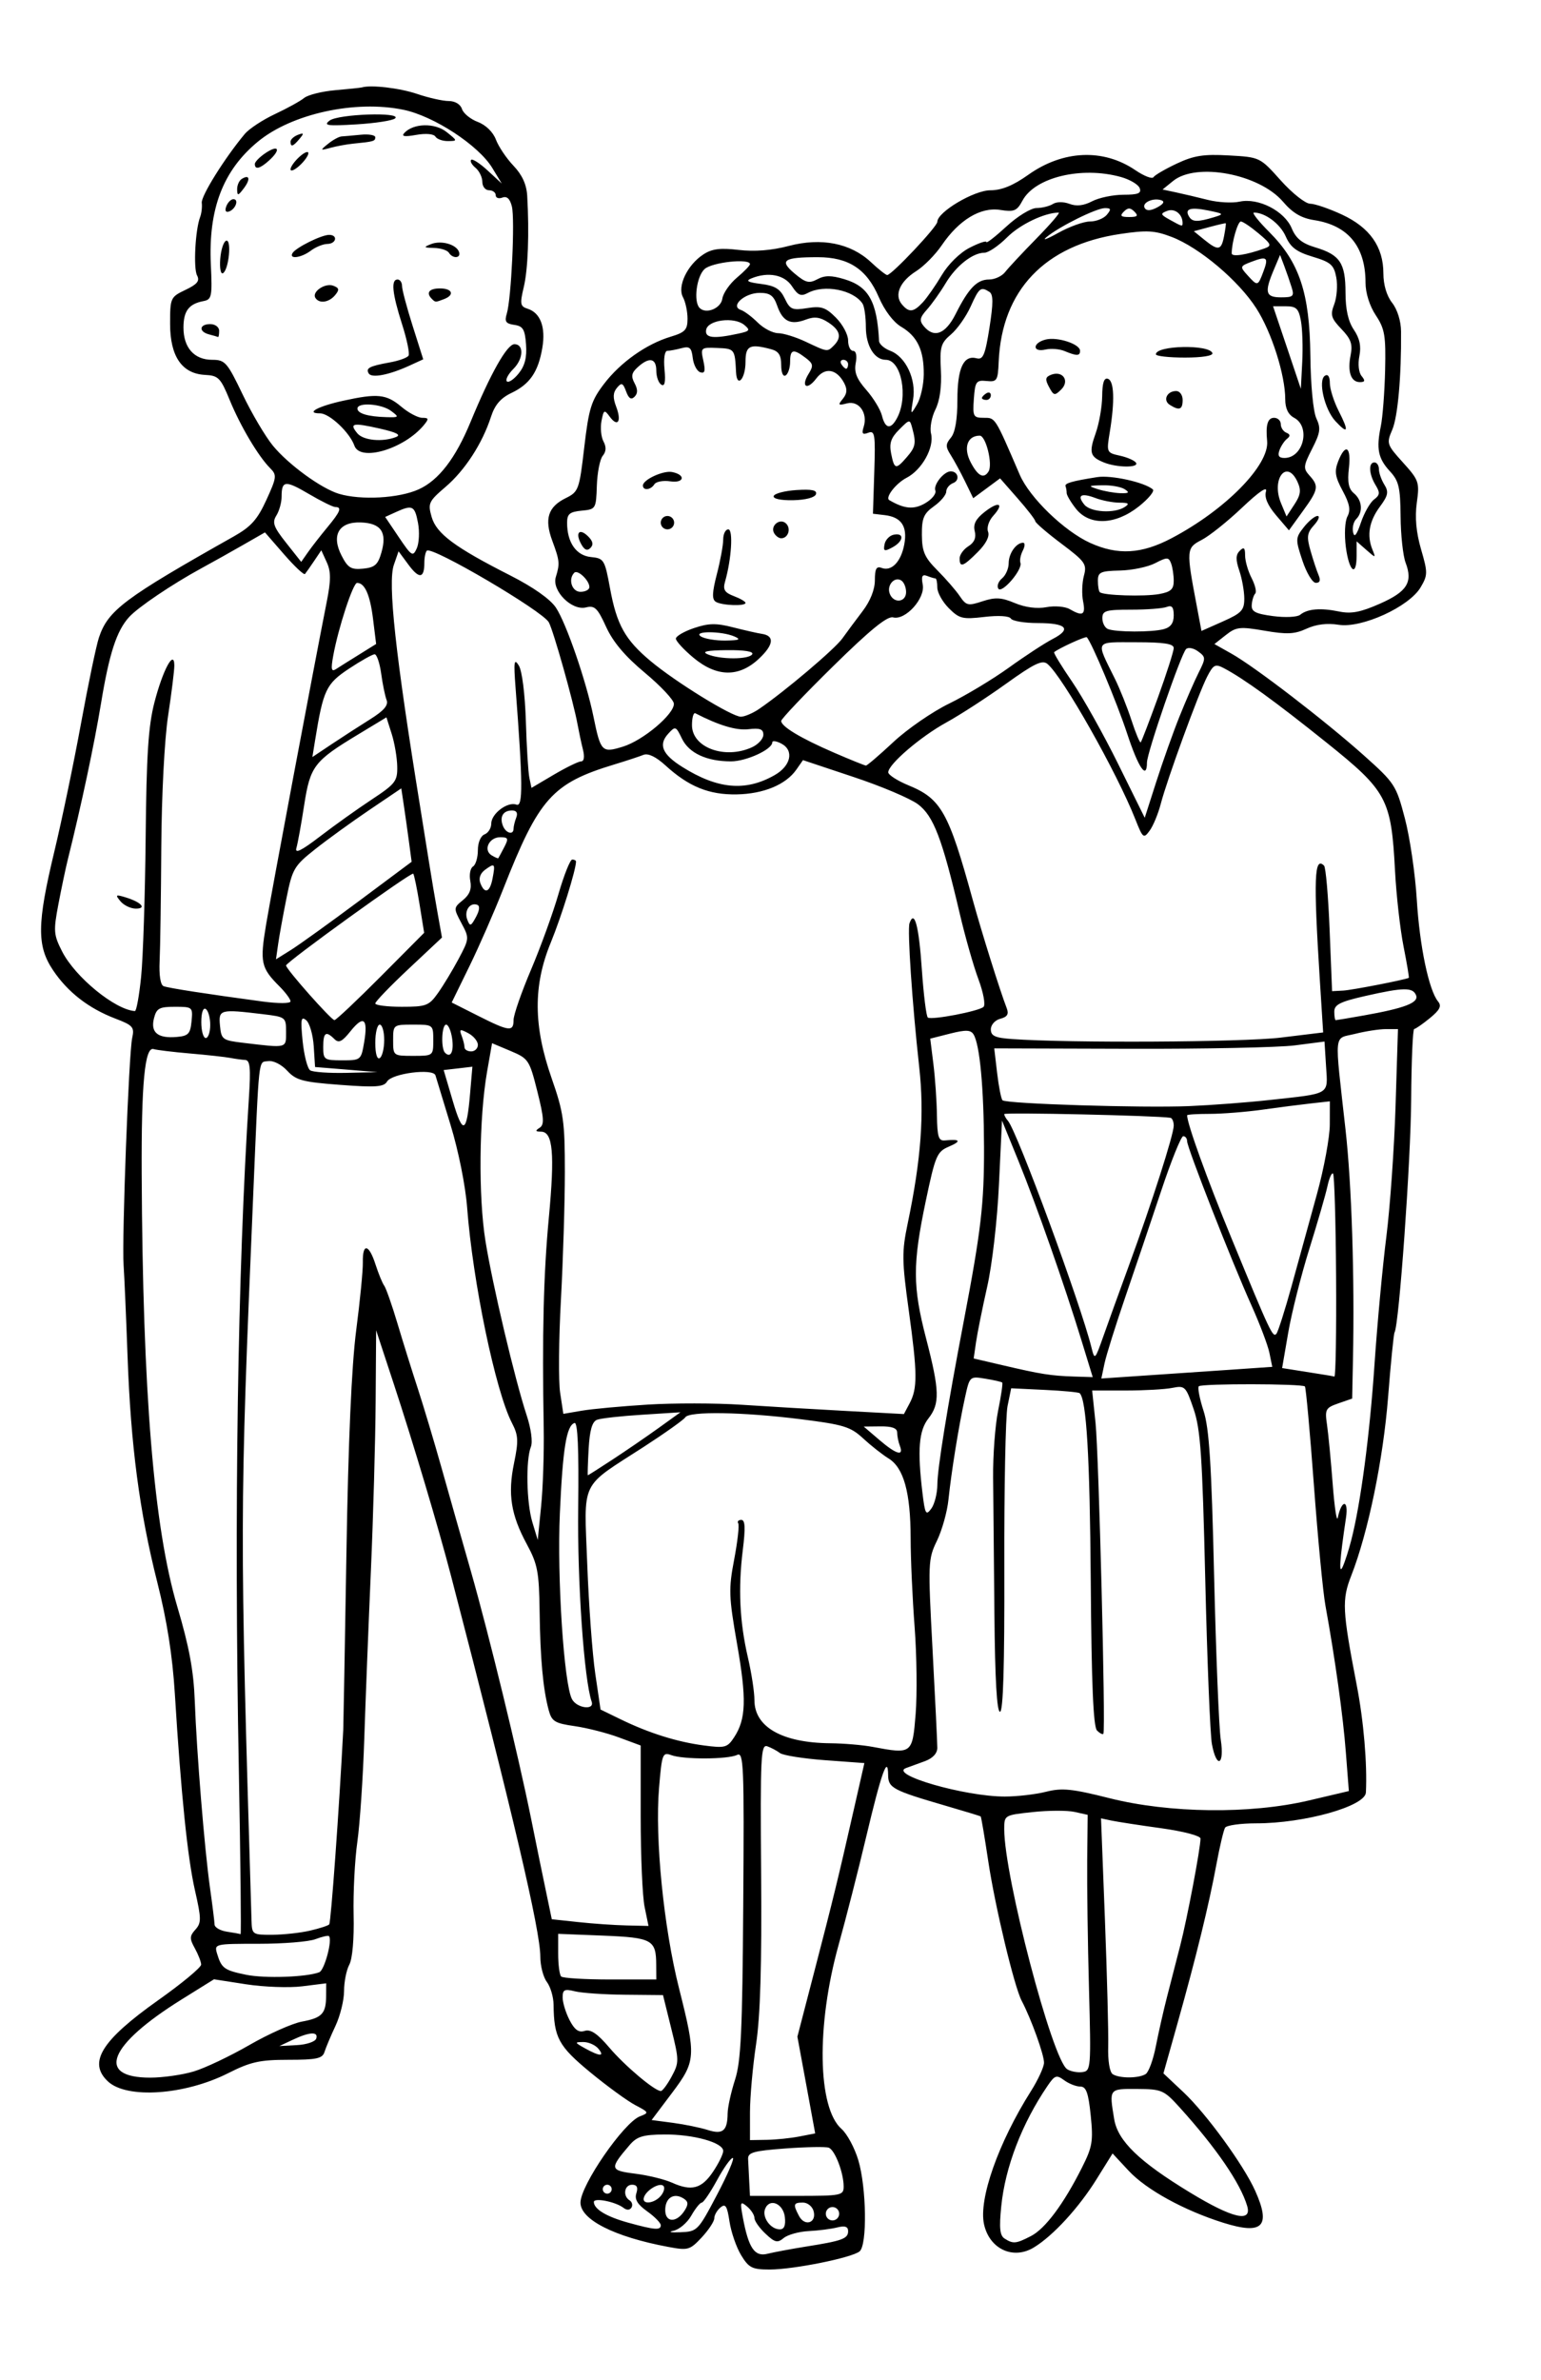
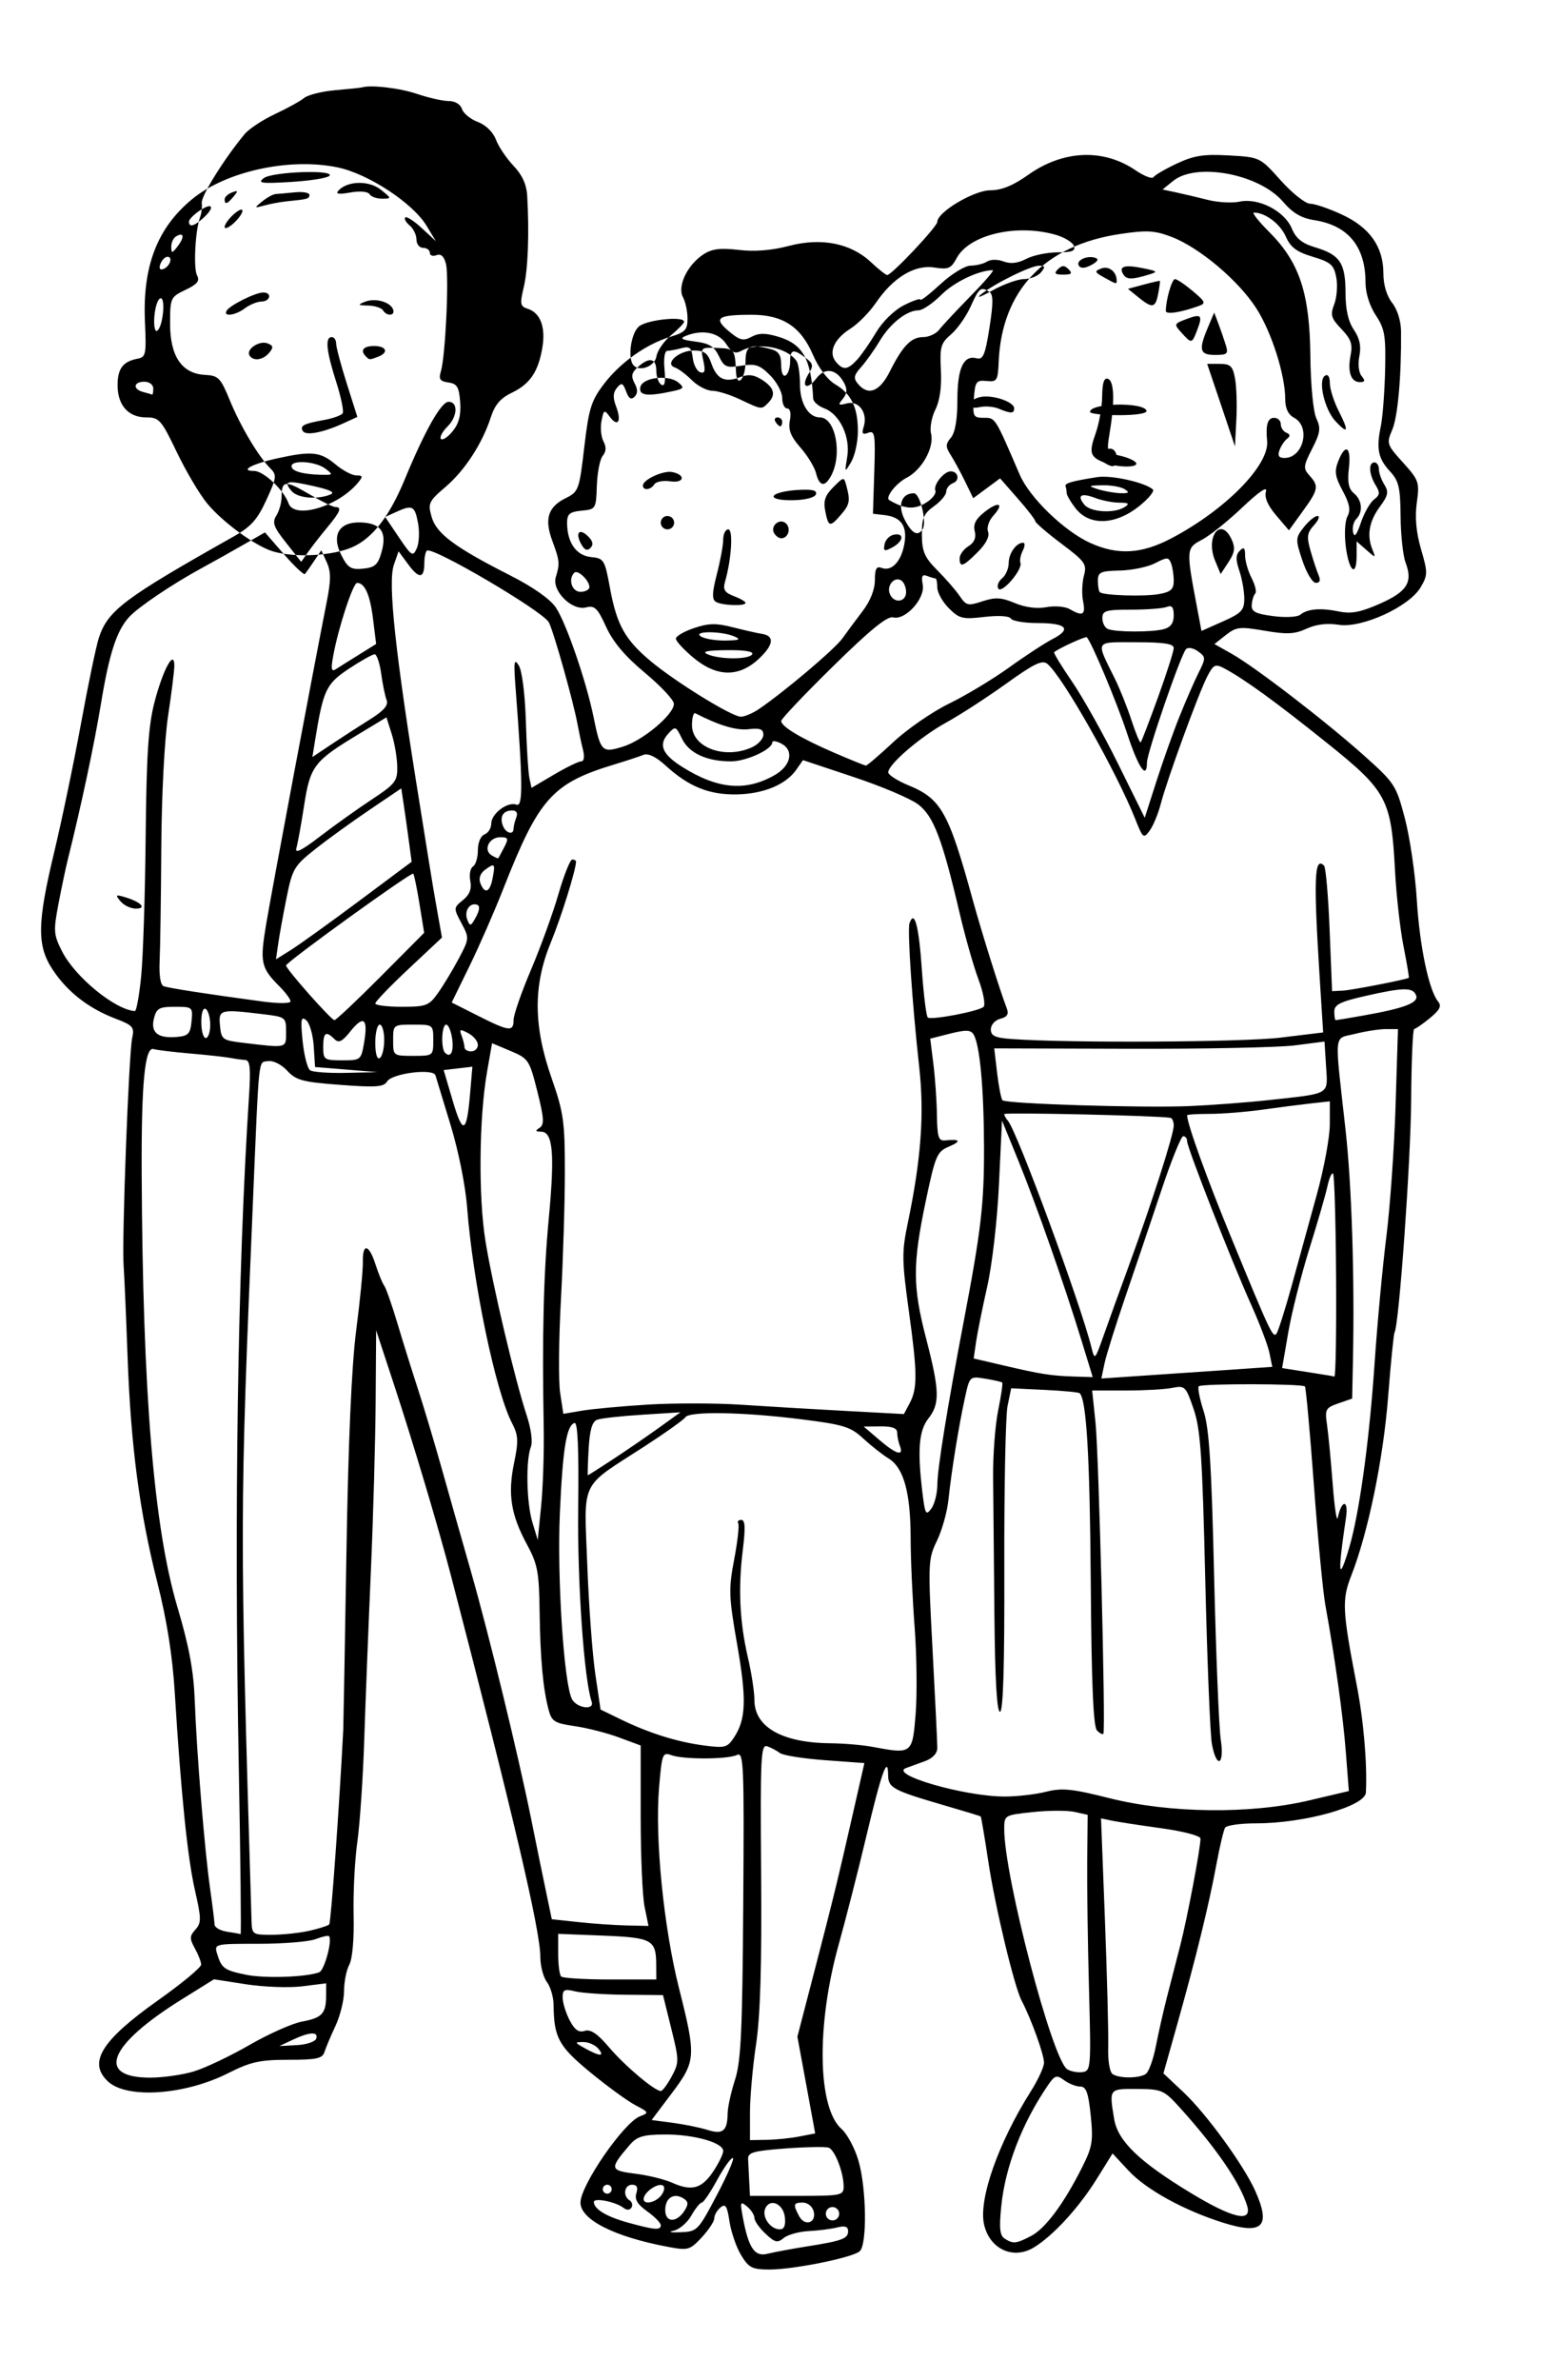
<svg xmlns="http://www.w3.org/2000/svg" id="svg2749" viewBox="0 0 345.47 533.36" version="1.0">
  <g id="layer1" transform="translate(-32.325 -30.088)">
-     <path id="path5255" d="m198.47 535.51c-1.07-1.77-2.24-5.15-2.6-7.52-0.53-3.52-0.9-4.1-2.03-3.16-0.76 0.63-1.38 1.72-1.38 2.42s-1.27 2.62-2.81 4.28c-2.68 2.86-3.06 2.97-7.59 2.12-11.98-2.24-19.6-6.09-19.6-9.91 0-3.88 9.7-17.95 13.33-19.34 2.08-0.79 2.04-0.89-1.02-2.5-1.76-0.92-6.31-4.23-10.12-7.37-7.1-5.85-8.15-7.77-8.22-15.17-0.02-1.72-0.7-4-1.5-5.07-0.81-1.07-1.47-3.61-1.47-5.65 0-5.87-6.14-32.04-20.03-85.41-2.83-10.86-8.48-29.79-12.83-43l-3.95-12-0.11 16c-0.06 8.8-0.54 25.9-1.07 38s-1.2 29.04-1.48 37.64c-0.28 8.61-0.98 18.96-1.55 23-0.58 4.05-0.95 11.41-0.84 16.36 0.13 5.39-0.26 9.88-0.97 11.19-0.64 1.2-1.17 3.85-1.17 5.89 0 2.03-0.86 5.55-1.92 7.81s-2.17 4.9-2.47 5.86c-0.46 1.47-1.78 1.75-8.108 1.75-6.42 0-8.46 0.46-13.53 3.02-9.705 4.89-22.661 5.78-26.891 1.84-4.553-4.24-1.507-9.17 11.253-18.22 5.316-3.76 9.649-7.36 9.63-7.99-0.02-0.63-0.66-2.27-1.423-3.65-1.199-2.16-1.182-2.73 0.13-4.18 1.359-1.51 1.348-2.44-0.108-8.84-1.653-7.27-3.105-21.47-4.497-43.98-0.531-8.58-1.763-16.42-3.932-25-4.002-15.83-5.95-30.63-6.672-50.68-0.314-8.7-0.712-17.87-0.885-20.38-0.409-5.92 1.161-47.47 1.926-50.96 0.533-2.42 0.176-2.83-3.788-4.34-5.98-2.29-10.649-5.91-13.946-10.82-3.666-5.45-3.614-10.41 0.28-26.62 1.677-6.99 4.367-19.9 5.978-28.7s3.42-17.47 4.021-19.26c2.038-6.1 5.665-8.82 30.246-22.67 3.851-2.17 5.287-3.78 7.293-8.17 2.309-5.04 2.374-5.58 0.867-7.09-2.663-2.66-6.687-9.43-9.089-15.29-2.042-4.98-2.542-5.49-5.516-5.64-5.191-0.26-7.85-4.14-7.85-11.45 0-5.811 0.087-6.002 3.449-7.606 2.656-1.266 3.253-2.011 2.596-3.24-0.853-1.594-0.398-10.249 0.688-13.083 0.316-0.825 0.482-2.258 0.369-3.185-0.186-1.522 5.13-10.036 9.633-15.429 0.971-1.162 4.015-3.169 6.765-4.458s5.7-2.916 6.551-3.615c0.86-0.698 4.01-1.483 7-1.744 3-0.26 5.67-0.541 5.95-0.623 2.05-0.618 8.5 0.146 12.39 1.465 2.57 0.874 5.76 1.589 7.08 1.589 1.42 0 2.62 0.726 2.96 1.78 0.31 0.979 1.91 2.288 3.56 2.91 1.79 0.676 3.42 2.269 4.06 3.97 0.59 1.562 2.36 4.19 3.93 5.84 1.95 2.046 2.93 4.193 3.08 6.75 0.48 8.36 0.18 16.481-0.78 20.477-0.89 3.748-0.79 4.293 0.86 4.818 2.88 0.914 4.09 4.114 3.31 8.754-0.92 5.42-2.8 8.16-6.94 10.13-2.4 1.14-3.71 2.67-4.57 5.33-1.94 5.99-5.83 11.99-10.19 15.72-3.79 3.24-3.99 3.69-3.12 6.73 1.07 3.74 5.18 6.8 17.62 13.11 5.17 2.63 8.97 5.31 10.24 7.21 2.33 3.5 6.8 16.49 8.43 24.47 1.61 7.88 1.89 8.15 6.61 6.69 4.53-1.4 11.5-7.28 11.41-9.62-0.03-0.86-2.96-3.98-6.5-6.93-4.45-3.71-7.14-6.89-8.69-10.29-1.93-4.23-2.57-4.85-4.52-4.36-3.19 0.79-7.7-3.74-6.76-6.8 0.93-3.03 0.87-3.65-0.79-8.14-1.81-4.88-0.96-7.59 2.99-9.54 2.91-1.44 3.06-1.85 4.18-11.42 1.02-8.7 1.56-10.44 4.41-14.17 3.69-4.85 9.51-8.97 14.99-10.61 3.21-0.97 3.75-1.54 3.75-4.03 0-1.602-0.46-3.777-1.03-4.835-1.3-2.434 0.98-7.213 4.58-9.569 1.92-1.259 3.77-1.494 7.92-1.007 3.57 0.419 7.4 0.115 11.22-0.891 7.31-1.921 13.86-0.631 18.42 3.623 1.7 1.595 3.35 2.9 3.65 2.9 1.01 0 11.24-10.858 11.24-11.928 0-2.186 8.22-7.072 11.9-7.072 2.51 0 5.09-1.053 8.47-3.456 7.79-5.54 16.82-5.942 24-1.067 1.96 1.334 3.8 2.049 4.09 1.59 0.28-0.459 2.64-1.832 5.23-3.052 3.83-1.802 6.02-2.144 11.68-1.824 6.96 0.393 6.96 0.395 11.62 5.601 2.57 2.865 5.53 5.213 6.59 5.218 1.05 0.005 4.27 1.106 7.15 2.445 6.23 2.899 9.26 7.207 9.27 13.16 0 2.573 0.74 5.052 1.97 6.615 1.16 1.483 1.97 4.079 1.99 6.389 0.09 10.02-0.73 19.17-1.97 22.05-1.32 3.06-1.24 3.32 2.4 7.34 3.58 3.97 3.74 4.42 3.1 9.03-0.45 3.3-0.14 6.65 0.96 10.44 1.52 5.22 1.51 5.78-0.11 8.52-2.57 4.35-13.21 9.21-18.37 8.38-2.58-0.41-5.05-0.11-7.2 0.88-2.67 1.23-4.4 1.31-9.4 0.45-5.55-0.95-6.36-0.86-8.69 0.97l-2.56 2.02 3.82 2.15c5.24 2.94 21.03 15.08 29.71 22.83 6.9 6.17 7.22 6.65 9.17 14.1 1.12 4.25 2.32 12.45 2.67 18.22 0.64 10.43 2.7 20.29 4.78 22.82 0.83 1 0.39 1.89-1.84 3.71-1.61 1.32-3.19 2.42-3.52 2.44-0.32 0.02-0.62 7.12-0.68 15.78-0.08 13.68-2.72 50.61-3.73 52.24-0.19 0.32-0.85 6.86-1.45 14.55-1.1 13.96-4.47 30.28-8.24 39.92-2.14 5.45-2.03 7.74 1.21 24.54 1.56 8.06 2.38 17.66 2.06 24.09-0.15 3.09-13.76 6.91-24.58 6.91-3.51 0-6.66 0.44-6.99 0.98-0.33 0.55-1.21 4.26-1.95 8.25-1.65 8.94-4.53 20.71-8.7 35.54l-3.17 11.27 4.5 4.23c5.11 4.81 13.45 16.26 16.06 22.06 3.61 8.03 1.7 9.96-7.11 7.2-8.83-2.77-17.31-7.43-21.24-11.66l-3.61-3.88-3.58 5.75c-3.97 6.39-9.73 12.67-14.04 15.3-4.65 2.85-9.98 0.38-11.2-5.19-1.24-5.64 3.23-18.3 10.53-29.85 1.56-2.47 2.88-5.32 2.92-6.31 0.07-1.68-2.87-9.87-5.01-13.92-1.66-3.16-5.96-21.1-7.48-31.22-0.82-5.47-1.59-10.02-1.71-10.1-0.12-0.09-3.6-1.15-7.72-2.35-12.08-3.52-13-4.02-13.03-6.97-0.05-4.56-1.51-0.46-4.91 13.87-1.76 7.43-4.55 18.35-6.2 24.28-5.01 18.03-4.71 36.5 0.67 41.22 1.25 1.1 2.94 4.25 3.76 7 1.84 6.17 2.02 19 0.29 20.43-1.72 1.43-14.81 4.07-20.16 4.07-3.94 0-4.67-0.37-6.41-3.22zm14.49-1.91c8.18-1.29 9.5-1.77 9.5-3.46 0-1.03-0.69-1.27-2.43-0.84-1.34 0.34-4.22 0.71-6.4 0.82-2.19 0.11-4.71 0.81-5.6 1.55-1.4 1.16-1.98 1.03-4.1-0.97-1.36-1.27-2.47-2.86-2.47-3.52s-0.75-1.82-1.66-2.58c-1.51-1.25-1.59-1.03-0.94 2.47 1.29 6.88 2.64 8.87 5.54 8.13 1.41-0.35 5.26-1.07 8.56-1.6zm50.5-2.37c3.19-1.65 7.29-7.14 11.39-15.27 2.37-4.69 2.59-5.97 2-11.75-0.53-5.12-1.02-6.48-2.34-6.48-0.92 0-2.54-0.63-3.6-1.41-1.74-1.27-2.11-1.15-3.74 1.25-5.74 8.43-9.5 18.2-10.38 27.01-0.49 4.88-0.32 6.55 0.77 7.23 1.91 1.22 2.55 1.15 5.9-0.58zm-70.39-9.25c2.39-4.54 3.98-8.25 3.53-8.25s-2.05 2.25-3.54 5c-1.5 2.75-3.03 5-3.41 5.01-0.38 0-1.44 1.31-2.35 2.92-0.91 1.6-2.71 3.13-4 3.39-1.29 0.27-0.59 0.42 1.54 0.33 3.81-0.15 3.97-0.31 8.23-8.4zm-12.61 6.82c0-0.51-1.37-1.91-3.04-3.1-2.19-1.56-2.87-2.69-2.43-4.06 0.42-1.32 0.12-1.91-0.96-1.91-1.75 0-2.14 2.53-0.55 3.51 0.55 0.35 0.74 1.07 0.41 1.61-0.37 0.6-1.06 0.62-1.77 0.07-1.75-1.37-6.66-2.35-6.66-1.33 0 1.6 2.83 3.3 7.72 4.65 5.96 1.64 7.28 1.74 7.28 0.56zm27.82-1.81c-0.36-3.08-3.46-4.36-4.44-1.82-0.71 1.87 1.24 4.56 3.31 4.56 0.98 0 1.34-0.87 1.13-2.74zm6.45-1.32c-0.28-1.07-1.35-1.94-2.39-1.94-2.16 0-2.27 0.4-0.87 3.03 1.29 2.41 3.95 1.52 3.26-1.09zm-28.88-0.22c0.85-1.36 0.78-1.98-0.3-2.65-2.17-1.36-4.09-0.12-4.09 2.61 0 2.88 2.61 2.91 4.39 0.04zm34.61 0.78c0-0.82-0.68-1.5-1.5-1.5-0.83 0-1.5 0.68-1.5 1.5 0 0.83 0.67 1.5 1.5 1.5 0.82 0 1.5-0.67 1.5-1.5zm91.46-1.75c-1.52-5.1-6.92-12.99-15.09-22.03-3.57-3.94-4.04-4.15-9.56-4.18-6.36-0.04-6.3-0.12-5.16 6.76 0.8 4.88 5.61 9.53 17.01 16.45 9.5 5.78 13.94 6.82 12.8 3zm-131.44-2.27c0.7-0.84 0.95-1.84 0.57-2.22-0.83-0.83-3.82 0.92-4.36 2.56-0.57 1.71 2.3 1.45 3.79-0.34zm40.98-2.08c0-3.08-1.95-8.17-3.34-8.7-0.66-0.25-5.01-0.17-9.68 0.17-7.22 0.54-8.47 0.89-8.4 2.38 0.05 0.96 0.16 3.21 0.25 5l0.17 3.25h10.5c10 0 10.5-0.1 10.5-2.1zm-52 0.6c0-0.55-0.45-1-1-1s-1 0.45-1 1 0.45 1 1 1 1-0.45 1-1zm22.71-3.9c1.26-1.87 2.29-3.97 2.29-4.67 0-1.89-6.7-3.75-13.25-3.69-4.77 0.04-6.11 0.45-7.77 2.41-4.51 5.27-4.43 5.65 1.27 6.37 2.89 0.36 6.6 1.27 8.25 2.01 4.4 1.98 6.65 1.38 9.21-2.43zm19.35-7.91l3.56-0.69-1.99-10.84-2-10.84 3.81-14.66c4.19-16.12 5.29-20.61 8.82-36.16l2.39-10.5-8.86-0.65c-4.87-0.36-9.4-1.08-10.07-1.6-0.67-0.51-1.94-1.19-2.83-1.51-1.46-0.51-1.59 2.17-1.39 28.6 0.16 20.54-0.18 31.82-1.13 38.16-0.75 4.95-1.36 11.81-1.37 15.25v6.25l3.75-0.06c2.06-0.03 5.35-0.37 7.31-0.75zm-16.07-5.19c0.02-1.37 0.76-4.75 1.65-7.5 1.34-4.14 1.66-10.9 1.85-39.3 0.22-31.3 0.1-34.24-1.37-33.53-2.1 1.02-12.01 1.05-14.73 0.06-1.99-0.73-2.13-0.36-2.78 7.38-0.94 11.33 1.04 31.24 4.49 44.89 3.86 15.32 3.79 16.29-1.63 23.5l-4.52 6 4.78 0.63c2.62 0.35 6.12 1.07 7.77 1.59 3.41 1.09 4.45 0.23 4.49-3.72zm-12.54-8.27c1.68-3.13 1.68-3.59-0.1-10.75l-1.85-7.48-8.5-0.08c-4.68-0.04-9.74-0.39-11.25-0.77-2.34-0.58-2.75-0.38-2.75 1.38 0 1.14 0.7 3.42 1.55 5.07 1.14 2.2 2.05 2.85 3.39 2.42 1.33-0.42 2.86 0.6 5.49 3.7 3.49 4.12 10.21 9.78 11.59 9.78 0.37 0 1.46-1.47 2.43-3.27zm-107.15-1.12c2.542-0.76 8.155-3.43 12.473-5.92 4.319-2.49 9.623-4.85 11.784-5.25 4.5-0.83 5.4-1.79 5.42-5.76l0.02-2.82-5.36 0.67c-2.954 0.37-8.615 0.16-12.584-0.45l-7.216-1.12-7.29 4.54c-16.363 10.2-19.287 17.5-7.01 17.5 2.828 0 7.221-0.62 9.763-1.39zm213.41 0.59c0.67-0.43 1.7-3.23 2.28-6.24 0.59-3 1.7-7.93 2.48-10.96 0.77-3.02 2.13-8.29 3.01-11.7 1.55-6.03 4.52-21.69 4.52-23.89 0-0.61-3.85-1.62-8.75-2.3-4.81-0.66-9.83-1.44-11.15-1.71l-2.4-0.51 0.88 22.8c0.48 12.55 0.81 25.28 0.73 28.3-0.09 3.26 0.32 5.79 1.02 6.24 1.53 0.97 5.84 0.95 7.38-0.03zm-12.71-19.2c-0.28-10.17-0.45-23.09-0.4-28.7l0.11-10.2-2.97-0.66c-1.63-0.35-5.84-0.34-9.35 0.04-6.37 0.68-6.39 0.69-6.39 3.85 0.01 10.62 10.76 51.61 14.11 53.78 0.76 0.5 2.29 0.79 3.39 0.65 1.94-0.25 1.98-0.82 1.5-18.76zm-110 13.5c-0.69-0.82-2.2-1.49-3.37-1.48-2 0.01-1.97 0.1 0.37 1.4 3.37 1.87 4.51 1.9 3 0.08zm-63.24-2.25c0.53-1.62-1.49-1.52-5.261 0.26l-3 1.41 3.923-0.21c2.158-0.11 4.108-0.77 4.338-1.46zm0.68-14.87c1.17-0.45 3-7.27 2.17-8.1-0.18-0.19-1.55 0.13-3.04 0.69-1.48 0.57-7.202 1.03-12.703 1.03-9.908 0-9.996 0.02-9.323 2.25 0.981 3.25 1.603 3.69 6.527 4.7 4.194 0.85 13.519 0.53 16.369-0.57zm75.54-1.63c-0.02-5.66-0.89-6.13-11.92-6.58l-10.06-0.4v4.45c0 2.45 0.3 4.75 0.67 5.11 0.36 0.37 5.31 0.67 11 0.67h10.33l-0.02-3.25zm-93.578-44c-1.076-57.7-0.266-111.33 2.274-150.5 0.423-6.52 0.25-8.26-0.821-8.33-0.746-0.04-2.256-0.25-3.356-0.46s-5.15-0.66-9-0.99-7.538-0.78-8.196-0.99c-1.973-0.62-2.767 7.7-2.673 28.02 0.227 49.05 2.713 79.18 8 97 2.638 8.89 3.648 14.33 3.896 21 0.442 11.84 2.184 33.22 3.421 42 0.543 3.85 1.002 7.53 1.02 8.18 0.018 0.66 1.27 1.38 2.782 1.61 1.513 0.22 2.885 0.48 3.049 0.56s-0.014-16.61-0.396-37.1zm15.928 36.31c2.1-0.48 4.06-1.11 4.34-1.4 0.39-0.38 2.26-26.28 3.15-43.66 0.04-0.82 0.36-18.6 0.71-39.5 0.41-25.13 1.16-42.06 2.19-50 0.86-6.6 1.53-13.46 1.49-15.25-0.09-4.37 1.36-4.11 2.84 0.5 0.67 2.06 1.54 4.2 1.95 4.75s1.75 4.38 2.98 8.5c1.23 4.13 3.27 10.65 4.53 14.5s3.69 11.95 5.39 18 4.64 16.4 6.53 23c4.08 14.29 10.55 40.88 13.51 55.5 1.16 5.78 2.68 13.2 3.38 16.5l1.25 6 5.97 0.64c3.28 0.36 8.15 0.69 10.84 0.75l4.87 0.11-0.87-4.25c-0.49-2.34-0.88-11.43-0.88-20.22v-15.97l-4.86-1.8c-2.68-1-7.15-2.14-9.93-2.54-4.48-0.64-5.16-1.06-5.84-3.61-1.27-4.74-1.89-11.54-2.03-22.11-0.12-8.83-0.45-10.58-2.84-15-3.6-6.64-4.33-11.28-2.89-18.24 1.03-4.99 0.96-6.22-0.47-8.98-3.69-7.14-8.78-31.58-10.05-48.28-0.37-4.89-1.95-12.74-3.71-18.5-1.68-5.5-3.21-10.51-3.39-11.13-0.49-1.64-9.78-0.45-10.85 1.38-0.71 1.22-2.54 1.35-10.49 0.75-8.44-0.63-9.909-1.02-11.904-3.18-1.318-1.42-3.128-2.32-4.297-2.14-2.21 0.35-1.957-1.97-3.352 30.82-2.997 70.49-3.004 73.63-0.346 161.75 0.096 3.18 0.193 3.25 4.673 3.23 2.516-0.02 6.298-0.43 8.406-0.92zm223.92-29.17l9.01-2.12-0.67-8.63c-0.62-8.16-2.41-21.01-4.59-32.99-0.54-2.95-1.7-15.1-2.58-27-0.88-11.91-1.79-21.84-2.01-22.06-0.62-0.63-23.16-0.67-23.79-0.04-0.3 0.3 0.18 2.77 1.06 5.5 1.27 3.88 1.78 11.85 2.37 36.95 0.42 17.6 1.09 34.14 1.49 36.75 0.88 5.72-0.93 6.63-1.98 1-0.39-2.06-1.06-18.6-1.49-36.75-0.66-27.93-1.06-33.82-2.61-38.34-1.74-5.1-1.95-5.31-4.77-4.75-1.62 0.33-6.32 0.59-10.46 0.59h-7.52l0.76 7.25c0.73 7.04 2.3 68.82 1.76 69.68-0.14 0.24-0.79-0.09-1.43-0.73-0.83-0.83-1.24-10.47-1.4-33.43-0.21-28.01-0.96-40.72-2.49-42.17-0.23-0.21-3.77-0.55-7.88-0.74l-7.47-0.36-0.82 4c-0.44 2.2-0.77 18.51-0.72 36.25 0.06 21.98-0.25 32.25-0.97 32.25-0.7 0-1.12-7.31-1.25-21.75-0.11-11.96-0.24-25.8-0.29-30.75s0.45-11.69 1.12-14.99c0.67-3.29 1.09-6.13 0.92-6.29-0.17-0.17-1.88-0.56-3.8-0.87-3.49-0.57-3.5-0.56-4.56 4.29-1.39 6.32-3.04 16.57-3.69 22.8-0.27 2.71-1.44 6.86-2.57 9.21-2.01 4.14-2.04 4.94-1 24.37 0.59 11.05 1.07 20.98 1.07 22.06 0 1.24-1.02 2.34-2.75 2.98-1.51 0.55-3.43 1.25-4.25 1.55-3.97 1.45 13.14 6.39 22.12 6.39 2.75 0 6.91-0.48 9.25-1.07 3.6-0.91 5.8-0.68 14.19 1.43 13.46 3.4 31.56 3.61 44.69 0.53zm-88.11-19.39c0.35-4.4 0.25-13.17-0.23-19.5-0.48-6.32-0.89-15.27-0.89-19.88-0.02-10.29-1.55-15.8-4.96-17.9-1.41-0.87-3.98-2.9-5.72-4.51-2.81-2.6-4.36-3.07-14-4.28-12.92-1.62-24.98-1.82-25.84-0.42-0.35 0.55-4.54 3.53-9.31 6.62-14.49 9.36-13.39 7.08-12.67 26.34 0.34 9.09 1.15 20.13 1.8 24.53l1.18 8 4.5 2.19c6.34 3.09 12.66 5.07 18.65 5.86 4.76 0.63 5.28 0.49 6.8-1.83 2.68-4.09 2.82-8.56 0.66-20.89-1.86-10.66-1.92-12.31-0.65-18.97 0.76-4.01 1.17-7.64 0.91-8.08-0.27-0.43 0.04-0.78 0.69-0.78 0.86 0 0.95 1.77 0.33 6.75-1.06 8.6-0.71 16.07 1.14 24.06 0.81 3.47 1.47 7.78 1.47 9.58 0 6.03 6.2 9.56 16.99 9.67 3.03 0.03 7.31 0.39 9.51 0.81 8.84 1.66 8.92 1.6 9.64-7.37zm-72.63-2.75c-1.71-4.97-3.23-26.81-3.02-43.54 0.16-13.18-0.1-19.17-0.83-18.93-1.8 0.6-2.63 5.7-3.28 20.22-0.65 14.4 0.91 38.3 2.72 41.68 1.09 2.04 5.09 2.55 4.41 0.57zm170.3-36.25c2.11-8.23 4.13-23.51 5.21-39.5 0.62-9.07 1.81-21.9 2.65-28.5 0.83-6.6 1.76-19.76 2.06-29.25l0.54-17.25h-2.69c-1.48 0-4.6 0.48-6.93 1.07-4.87 1.22-4.64-1.05-2.14 21.43 1.39 12.41 2.05 33.01 1.67 51.65l-0.18 8.66-3.09 1.07c-2.88 1.01-3.06 1.34-2.54 4.85 0.3 2.07 0.87 8.05 1.27 13.27 0.4 5.23 0.91 8.6 1.14 7.5 0.85-4.1 2.45-4.1 1.84 0-1.42 9.47-1.66 13-0.74 11 0.5-1.1 1.37-3.8 1.93-6zm-181.05-25c-0.37-21.21-0.05-34.49 1.15-47.25 1.35-14.39 0.91-19.24-1.74-19.26-1.29-0.02-1.37-0.21-0.34-0.86 1.09-0.7 1.01-2.15-0.5-8.16-1.77-7.05-1.98-7.37-5.99-9.06l-4.16-1.75-1.13 6.45c-1.79 10.33-1.96 27.93-0.35 37.89 1.59 9.89 6.61 31.1 9.25 39.1 0.97 2.94 1.37 5.9 0.94 7-1.18 3-1 12.51 0.32 16.9l1.21 4 0.75-7.5c0.42-4.12 0.68-12 0.59-17.5zm88.25 12.56c0.01-3.53 2.24-17.36 5.91-36.56 3.89-20.4 4.58-26.3 4.55-39-0.04-13.33-0.94-23.02-2.35-25.31-0.64-1.03-1.74-1.06-5.26-0.18l-4.45 1.13 0.71 5.68c0.39 3.12 0.75 8.3 0.79 11.49 0.08 4.91 0.36 5.79 1.84 5.64 3.4-0.35 3.72 0.16 0.86 1.38-2.69 1.14-3.05 1.98-5.2 12.2-2.97 14.16-2.96 19.15 0.09 30.87 3.02 11.64 3.1 14.56 0.5 17.87-2.14 2.72-2.49 7.05-1.34 16.63 0.58 4.83 0.79 5.2 2 3.56 0.73-1.01 1.34-3.44 1.35-5.4zm-72.86-5.56c2.94-1.92 7.58-5.1 10.31-7.06l4.95-3.56-8.58 0.55c-4.72 0.29-9.28 0.8-10.12 1.13-1.09 0.42-1.64 2.33-1.88 6.52-0.18 3.26-0.26 5.92-0.18 5.92s2.56-1.57 5.5-3.5zm64.46-3.08c-0.34-0.87-0.61-2.22-0.61-3 0-0.98-1.16-1.41-3.75-1.38l-3.75 0.04 3.46 2.96c3.83 3.28 5.57 3.79 4.65 1.38zm-56.56-9.26c5.81-0.36 15.26-0.35 21 0.03 5.75 0.38 16.3 1.01 23.46 1.39l13 0.7 1.27-2.39c1.8-3.38 1.77-6.71-0.18-20.83-1.55-11.22-1.57-13.14-0.24-19.5 3.01-14.4 3.75-24.52 2.58-35.06-1.57-14.15-2.69-30.78-2.17-32.24 1.1-3.12 2.09 0.58 2.75 10.26 0.4 5.78 1.01 10.69 1.36 10.9 0.94 0.59 11.49-1.44 12.48-2.4 0.47-0.46-0.04-3.23-1.14-6.18-1.1-2.93-3-9.61-4.22-14.84-3.92-16.72-5.86-21.79-9.34-24.39-1.74-1.3-8.25-4.06-14.47-6.12l-11.31-3.77-1.5 2.15c-2.35 3.35-7.34 5.42-13.36 5.53-6.2 0.11-10.76-1.74-15.94-6.47-2.16-1.97-3.91-2.81-4.96-2.39-0.89 0.36-3.8 1.32-6.47 2.13-14 4.24-16.95 7.55-24.97 27.94-1.97 5.01-5.37 12.79-7.56 17.27l-3.99 8.16 5.91 2.98c6.99 3.53 7.96 3.64 7.96 0.93 0-1.13 1.76-6.19 3.91-11.25s4.92-12.69 6.15-16.95c1.24-4.26 2.63-7.75 3.09-7.75 0.47 0 0.85 0.2 0.85 0.45 0 1.83-3.31 12.44-5.65 18.14-3.97 9.63-3.92 18.69 0.18 30.41 2.68 7.68 2.97 9.71 2.97 21 0 6.88-0.4 19.75-0.88 28.62-0.49 8.86-0.57 18.25-0.18 20.87l0.72 4.74 4.17-0.71c2.29-0.39 8.92-1 14.72-1.36zm97.26-14.41c-3.87-12.61-10.07-30.25-14.14-40.25l-3.67-9-0.68 14.29c-0.38 8.1-1.53 18.07-2.65 23-1.08 4.79-2.2 10.36-2.49 12.37l-0.53 3.66 6.68 1.56c8.37 1.96 10.64 2.32 15.84 2.49l4.17 0.13-2.53-8.25zm33.49 6.59l9.29-0.64-0.63-3.1c-0.34-1.7-2.15-6.47-4-10.6-4.39-9.74-14.46-35.42-14.46-36.87 0-0.62-0.39-1.13-0.87-1.13-0.47 0-2.7 5.51-4.94 12.25-2.25 6.74-5.86 17.43-8.03 23.75-2.17 6.33-4.27 13.03-4.67 14.9l-0.72 3.41 9.87-0.67c5.42-0.37 14.04-0.95 19.16-1.3zm23.6-20.88c-0.08-12.4-0.39-22.78-0.68-23.07s-0.85 0.96-1.25 2.79c-0.39 1.83-2.22 8.15-4.06 14.05s-3.97 14.33-4.73 18.73l-1.38 8.01 3.1 0.49c1.7 0.28 4.22 0.67 5.6 0.89 1.37 0.21 2.74 0.44 3.02 0.52 0.29 0.07 0.46-10.01 0.38-22.41zm-46.45-2.46c5.15-14.08 10.05-29.37 10.05-31.37 0-0.9-0.34-1.68-0.75-1.75-3.22-0.5-37.25-1.26-37.25-0.83 0 0.3 0.37 0.98 0.83 1.5 2.05 2.35 16.31 41.03 18.74 50.86 0.7 2.82 0.78 2.74 2.63-2.5 1.05-2.98 3.63-10.13 5.75-15.91zm36.5 4.5c1.53-5.5 4.07-14.72 5.65-20.5 1.59-5.77 2.89-12.82 2.89-15.65l0.01-5.16-4.25 0.47c-2.34 0.26-7.26 0.89-10.94 1.41-3.68 0.51-8.97 0.93-11.75 0.93s-5.06 0.14-5.06 0.32c0 1.89 4.48 14.3 10 27.68 8.69 21.11 9.21 22.21 10.02 21.28 0.36-0.43 1.91-5.28 3.43-10.78zm-184.2-43.03l0.52-6.04-3.22 0.38-3.22 0.37 2.04 6.92c2.27 7.7 3.12 7.34 3.88-1.63zm179.25 1.42c13.79-1.51 13.06-1.07 12.65-7.54l-0.35-5.56-6.65 0.86c-3.66 0.47-20.32 0.81-37.02 0.76l-30.37-0.09 0.65 5.54c0.36 3.05 0.9 5.79 1.2 6.09 0.8 0.8 31.31 1.75 41.89 1.31 4.95-0.21 13.05-0.82 18-1.37zm-207-6.82l-7-0.57-0.3-4.67c-0.17-2.57-0.93-5.19-1.69-5.82-1.158-0.96-1.286-0.21-0.8 4.67 0.33 3.2 1.08 6.15 1.69 6.56 0.6 0.4 4.25 0.66 8.1 0.57l7-0.16-7-0.58zm4.01-6.14c0.9-5.31-0.13-6.13-3.07-2.45-1.88 2.36-2.64 2.72-3.61 1.75-1.91-1.9-2.5-1.48-2.5 1.77 0 2.86 0.2 3 4.25 3 4.18 0 4.25-0.06 4.93-4.07zm4.49-0.49c0-1.89-0.45-3.44-1-3.44s-1 1.83-1 4.06c0 2.45 0.4 3.81 1 3.44 0.55-0.34 1-2.17 1-4.06zm11 0.06c0-3.48-0.02-3.5-4.5-3.5s-4.5 0.02-4.5 3.5 0.02 3.5 4.5 3.5 4.5-0.02 4.5-3.5zm4.22-0.45c-0.25-1.68-0.85-3.05-1.33-3.05-1.01 0-1.22 5.34-0.25 6.31 1.27 1.27 2.02-0.28 1.58-3.26zm5.78 1.49c0-0.81-0.97-1.99-2.15-2.62-1.86-0.99-2.06-0.92-1.5 0.55 0.36 0.93 0.65 2.11 0.65 2.61 0 0.51 0.67 0.92 1.5 0.92 0.82 0 1.5-0.66 1.5-1.46zm-43.001-2.9c0-3.31-0.083-3.37-5.25-3.99-9.585-1.15-9.916-1.06-9.563 2.6 0.299 3.1 0.547 3.28 5.313 3.84 9.833 1.17 9.5 1.26 9.5-2.45zm222.96 1.27l9.54-1.16-0.77-12.12c-1.41-22.42-1.22-27.45 0.97-25.26 0.39 0.39 0.95 6.87 1.25 14.42l0.55 13.71 2.5-0.13c1.91-0.1 13.56-2.36 14.7-2.85 0.11-0.05-0.42-3.22-1.18-7.05s-1.62-11.47-1.91-16.97c-0.85-16.1-1.77-17.83-15.44-28.78-11.45-9.18-18.49-14.27-22.89-16.59-1.97-1.04-2.38-0.84-3.78 1.87-1.94 3.76-8.99 23.06-10.41 28.53-0.58 2.22-1.69 4.91-2.48 5.99-1.36 1.86-1.53 1.72-3.21-2.53-4.18-10.59-16.29-31.99-19.71-34.83-1.16-0.96-2.94-0.11-9.29 4.45-4.32 3.1-10.34 7-13.38 8.67-5.8 3.19-13.02 9.39-13.02 11.17 0.01 0.58 2.05 1.89 4.54 2.92 7.32 3 8.99 5.98 14.39 25.63 1.99 7.23 6.17 20.57 7.63 24.31 0.51 1.34 0.14 1.96-1.43 2.37-1.19 0.31-2.13 1.36-2.13 2.38 0 1.47 0.94 1.9 4.75 2.17 12.76 0.92 51.7 0.71 60.21-0.32zm-244.15-3.66c0.306-3.18 0.229-3.25-3.731-3.25-3.525 0-4.129 0.34-4.699 2.61-0.794 3.16 0.876 4.52 5.116 4.15 2.589-0.22 3.043-0.7 3.314-3.51zm4.186 0.81c0-1.62-0.45-3.22-1-3.56-0.595-0.37-1 0.82-1 2.94 0 1.96 0.45 3.56 1 3.56s1-1.32 1-2.94zm38.231-10.86l9.73-9.78-1.04-6.44c-0.57-3.53-1.21-6.6-1.41-6.81-0.44-0.43-28.511 19.83-28.511 20.57 0 0.81 10.141 12.26 10.851 12.25 0.36-0.01 5.03-4.41 10.38-9.79zm220.34 8.75c9.21-1.63 12.4-2.86 11.77-4.51-0.71-1.84-2.81-1.81-11.39 0.14-5.64 1.28-6.95 1.94-6.95 3.5 0 1.06 0.14 1.92 0.32 1.92 0.17 0 2.98-0.47 6.25-1.05zm-274.06-8.7c0.432-4.26 0.889-18.32 1.015-31.25 0.18-18.49 0.599-24.93 1.965-30.21 1.882-7.28 4.436-12.02 4.462-8.29 0.007 1.1-0.62 6.16-1.394 11.25-0.814 5.34-1.458 17.78-1.528 29.5-0.066 11.14-0.234 22.6-0.373 25.47-0.155 3.21 0.187 5.39 0.889 5.66 1.113 0.43 9.584 1.74 22.205 3.44 3.54 0.47 6.25 0.46 6.25-0.04 0-0.48-1.114-1.98-2.476-3.35-4.165-4.16-4.422-5.36-2.989-13.93 1.217-7.28 10.606-57.21 13.576-72.22 0.97-4.91 0.97-6.8 0.01-8.91l-1.22-2.68-1.62 2.41c-0.89 1.32-1.81 2.63-2.04 2.9-0.24 0.28-2.353-1.71-4.702-4.41l-4.27-4.91-4.885 2.8c-2.686 1.54-6.909 3.91-9.384 5.25-6.502 3.54-14.231 8.75-16.212 10.95-2.785 3.08-4.441 8.18-6.271 19.32-1.495 9.09-4.449 22.98-7.448 35-0.48 1.93-1.429 6.44-2.109 10.02-1.14 6.02-1.075 6.83 0.844 10.6 2.928 5.74 11.876 13.06 16.308 13.34 0.337 0.02 0.966-3.45 1.397-7.71zm-4.628-16.89c-1.222-1.47-1.103-1.57 1.127-0.89 3.511 1.07 4.851 2.53 2.315 2.53-1.143 0-2.692-0.74-3.442-1.64zm71.16 20.58c1.2-1.68 3.29-5.14 4.64-7.67 2.42-4.56 2.43-4.66 0.63-8.02-1.78-3.35-1.78-3.43 0.33-5.15 1.52-1.24 2.01-2.5 1.66-4.31-0.27-1.4 0-2.86 0.61-3.23 0.6-0.37 1.09-2.01 1.09-3.65 0-1.72 0.63-3.21 1.5-3.55 0.82-0.31 1.5-1.4 1.5-2.41 0-2.24 3.69-5.01 5.66-4.25 1.47 0.57 1.43-4.77-0.21-26.2-0.45-5.87-0.33-6.68 0.72-5 0.74 1.17 1.39 6.37 1.59 12.5 0.17 5.78 0.53 11.5 0.79 12.72l0.47 2.22 5.03-2.97c2.77-1.63 5.52-2.97 6.1-2.97 0.65 0 0.81-1.02 0.41-2.62-0.36-1.43-0.91-4.02-1.23-5.75-0.89-4.92-5.37-20.84-6.42-22.79-1.35-2.52-26.26-17.16-27.35-16.06-0.31 0.3-0.56 1.53-0.56 2.72 0 3.52-1.16 3.67-3.54 0.45l-2.24-3.03-1.05 3.02c-1.41 4.04 0.33 19.95 5.94 54.56 0.54 3.3 1.4 8.7 1.92 12s1.39 8.47 1.94 11.49l0.98 5.49-7.47 7.01c-4.12 3.86-7.48 7.35-7.48 7.76s2.67 0.75 5.93 0.75c5.48 0 6.1-0.23 8.11-3.06zm-17.72-20.62l11.83-8.82-0.6-4.5c-0.33-2.47-0.85-6.17-1.16-8.22l-0.56-3.73-7.16 4.84c-3.95 2.67-9.42 6.63-12.17 8.81-4.688 3.71-5.088 4.39-6.393 10.88-0.766 3.81-1.612 8.47-1.88 10.35l-0.489 3.43 3.381-2.11c1.859-1.17 8.701-6.09 15.201-10.93zm26.52 0.82c-1.64-0.59-2.96 1.38-2.22 3.31 0.61 1.6 0.81 1.55 1.96-0.58 0.81-1.51 0.91-2.5 0.26-2.73zm3.45-5.89c0.65-3.38 0.51-3.55-1.67-1.96-1.08 0.79-1.48 1.91-1.07 2.99 0.98 2.54 2.14 2.1 2.74-1.03zm2.61-7c1.03-1.98 0.93-2.25-0.9-2.25-2.48 0-3.85 2.86-1.93 4.05 0.76 0.46 1.44 0.75 1.51 0.65 0.08-0.11 0.68-1.21 1.32-2.45zm-29.65-10.73c5.28-3.49 5.74-4.09 5.67-7.41-0.04-1.98-0.6-5.27-1.25-7.3l-1.17-3.68-6.3 3.81c-9.94 6-10.78 7.11-12.14 15.86-0.652 4.24-1.437 8.55-1.739 9.6-0.397 1.37 1.07 0.65 5.319-2.6 3.22-2.47 8.45-6.2 11.61-8.28zm31.75 6.56c0-0.5 0.27-1.63 0.61-2.5 0.39-1.02 0.06-1.58-0.94-1.58-2 0-2.84 1.4-2.07 3.41 0.66 1.71 2.4 2.19 2.4 0.67zm149.3-25.15c1.42-3.54 3.35-7.96 4.29-9.83 1.63-3.25 1.62-3.47-0.14-4.76-1.01-0.74-2.22-0.97-2.69-0.5-1.14 1.14-8.75 23.22-8.76 25.41-0.01 4-1.91 1.23-4.45-6.5-2.3-6.98-7.97-20.5-9.04-21.57-0.27-0.27-6.34 2.5-7.32 3.35-0.18 0.14 1.64 3.13 4.04 6.63 2.39 3.5 7.04 11.79 10.31 18.42l5.96 12.06 2.61-8.14c1.44-4.48 3.77-11.04 5.19-14.57zm-90.8 13.17c3.68-2.08 4.44-5.53 1.56-7.07-1.13-0.6-2.06-0.73-2.06-0.28 0 1.57-5.83 4.25-9.26 4.25-5.43 0-9.41-1.84-10.98-5.08-1.38-2.85-1.48-2.88-3.12-1.08-2.2 2.44-1.29 4.59 3.16 7.39 7.94 5 14.19 5.57 20.7 1.87zm26.68-7.46c3.12-2.91 8.75-6.79 12.5-8.61 3.75-1.83 9.78-5.46 13.39-8.06 3.62-2.61 8.02-5.48 9.79-6.4 4.35-2.25 3.11-3.57-3.36-3.57-2.96 0-5.66-0.45-6-1-0.37-0.6-2.77-0.75-5.98-0.37-4.86 0.57-5.6 0.39-7.94-1.96-1.42-1.42-2.58-3.5-2.58-4.62 0-1.13-0.19-2.05-0.42-2.05s-1.07-0.25-1.87-0.56c-1.1-0.42-1.34 0.06-0.98 1.94 0.6 3.11-3.9 8.07-6.65 7.35-1.3-0.34-5.16 2.81-13.45 10.96-6.4 6.28-11.63 11.8-11.63 12.25 0 1.25 4.39 3.88 11.83 7.1 3.67 1.59 6.89 2.89 7.17 2.9 0.27 0 3.05-2.38 6.18-5.3zm-117.35-5.06c3.13-1.96 4.16-3.17 3.7-4.35-0.34-0.9-0.89-3.57-1.21-5.93-0.33-2.37-0.99-4.3-1.47-4.3s-3.08 1.46-5.78 3.25c-5.1 3.39-5.73 4.72-7.56 16.01l-0.61 3.77 4.3-2.87c2.37-1.58 6.25-4.09 8.63-5.58zm85.62 6.26c1.4-0.64 2.55-1.9 2.55-2.8 0-1.27-0.75-1.55-3.32-1.25-2.75 0.32-6.62-0.84-11.93-3.57-0.41-0.21-0.75 0.99-0.75 2.67 0 5.02 7.36 7.73 13.45 4.95zm91.02-11.19c1.94-5.36 3.53-10.33 3.53-11.05 0-0.96-2.18-1.3-8.42-1.3-9.47 0-9.11-0.61-4.76 8.2 1.09 2.2 2.76 6.38 3.71 9.29s1.88 5.13 2.07 4.94 1.93-4.73 3.87-10.08zm-89.41 2.59c5.73-3.91 16.98-13.43 18.65-15.79 0.99-1.38 3.03-4.14 4.54-6.12 1.73-2.27 2.75-4.84 2.75-6.93 0-2.57 0.35-3.2 1.51-2.76 2.21 0.85 4.35-1.35 5.08-5.25 0.76-4.05-0.64-6.14-4.38-6.58l-2.64-0.31 0.3-9.39c0.27-8.39 0.13-9.32-1.35-8.76-1.29 0.5-1.52 0.21-1.03-1.32 0.98-3.08-1.06-5.95-3.73-5.27-1.98 0.52-2.1 0.39-0.94-1.02 0.96-1.18 1.04-2.13 0.28-3.56-1.7-3.16-4.29-3.57-6.24-0.99-2.08 2.76-3.53 1.86-1.7-1.07 1.11-1.79 1.02-2.27-0.69-3.56-2.77-2.1-3.47-1.92-3.47 0.88 0 1.34-0.45 2.72-1 3.06-0.58 0.36-1-0.62-1-2.32 0-2.21-0.56-3.1-2.25-3.55-4.8-1.28-5.75-0.82-5.75 2.81 0 3.84-1.93 6-2.12 2.37-0.26-5.23-0.32-5.31-4.19-5.46-3.74-0.15-3.79-0.1-3.14 2.87 0.5 2.29 0.33 2.91-0.7 2.57-0.74-0.24-1.5-1.69-1.68-3.21-0.27-2.3-0.69-2.67-2.5-2.19-1.19 0.32-2.63 0.59-3.2 0.6-0.6 0.01-0.86 1.73-0.63 4.14 0.27 2.87 0.05 3.92-0.72 3.44-0.62-0.38-1.12-1.79-1.12-3.13 0-2.82-1.58-3.13-4.14-0.81-1.41 1.27-1.57 2.05-0.74 3.6 0.75 1.4 0.75 2.3 0 3.05s-1.31 0.4-1.89-1.2c-0.72-1.93-1.02-2.04-2.06-0.79-0.89 1.08-0.94 2.2-0.16 4.23 1.26 3.31 0.34 4.68-1.47 2.2-1.19-1.62-1.34-1.54-1.83 1-0.29 1.52-0.09 3.58 0.45 4.58 0.66 1.24 0.61 2.27-0.17 3.21-0.63 0.76-1.22 3.77-1.32 6.69-0.17 5.21-0.23 5.31-3.42 5.61-2.67 0.26-3.25 0.74-3.25 2.71 0 4.41 2.04 7.35 5.33 7.68 2.94 0.29 3.11 0.57 4.3 7.04 1.5 8.15 3.37 11.5 9.09 16.28 5.63 4.71 18.24 12.48 20.23 12.47 0.85 0 2.7-0.79 4.11-1.75zm-14.76-11.49c-2.14-1.79-3.9-3.7-3.91-4.25 0-0.55 1.82-1.62 4.05-2.37 3.29-1.11 4.96-1.15 8.77-0.17 2.6 0.66 5.5 1.32 6.45 1.46 2.92 0.43 2.67 2.47-0.68 5.6-4.49 4.19-9.45 4.1-14.68-0.27zm13.2-0.75c0.39-0.63-1.72-0.97-5.69-0.93-4.45 0.05-5.72 0.32-4.31 0.93 2.8 1.2 9.26 1.2 10 0zm-4-4c-2.92-1.25-9.44-1.25-7.5 0 0.82 0.53 3.3 0.95 5.5 0.92 3.14-0.05 3.57-0.24 2-0.92zm-4.17-7.77c-0.88-0.56-0.81-2.09 0.25-6.2 0.78-3.01 1.42-6.49 1.42-7.75 0-1.25 0.51-2.28 1.14-2.28 1.13 0 0.72 6.67-0.73 11.73-0.51 1.78-0.1 2.44 1.98 3.23 1.43 0.54 2.61 1.23 2.61 1.52 0 0.79-5.34 0.59-6.67-0.25zm-30.2-12.99c-1.37-2.55-0.33-3.59 1.62-1.63 1.06 1.06 1.2 1.84 0.48 2.56-0.73 0.73-1.37 0.44-2.1-0.93zm68.04 0.11c0.19-1.01 1.13-1.98 2.09-2.16 2.42-0.47 2.18 1.51-0.35 2.86-1.79 0.96-2.04 0.86-1.74-0.7zm-24.72-2.44c-1.04-1.66 1.28-3.58 2.66-2.2 1.16 1.16 0.43 3.29-1.11 3.29-0.49 0-1.19-0.49-1.55-1.09zm-25.45-2.41c0-0.82 0.67-1.5 1.5-1.5 0.82 0 1.5 0.68 1.5 1.5 0 0.83-0.68 1.5-1.5 1.5-0.83 0-1.5-0.67-1.5-1.5zm25.32-5.97c0.18-0.57 2.48-1.17 5.11-1.34 3.47-0.22 4.66 0.03 4.36 0.94-0.25 0.74-2.32 1.28-5.11 1.34-2.8 0.05-4.56-0.33-4.36-0.94zm-29.32-2.36c0-1.3 4.54-3.4 6.53-3.02 3.13 0.61 2.77 2.55-0.39 2.09-1.6-0.24-3.21 0.06-3.58 0.67-0.8 1.28-2.56 1.46-2.56 0.26zm-63.65 37.91l3.84-2.39-0.69-5.59c-0.67-5.43-1.85-8.1-3.58-8.1-0.91 0-4.22 10.12-5.35 16.34-0.55 3.03-0.42 3.65 0.62 2.98 0.72-0.47 3.04-1.93 5.16-3.24zm180.4-5.71c1.57-0.42 2.25-1.36 2.25-3.09 0-1.86-0.4-2.34-1.58-1.89-0.87 0.34-4.47 0.61-8 0.61-5.66 0-6.42 0.23-6.42 1.92 0 1.05 0.56 2.14 1.25 2.42 1.79 0.72 9.85 0.74 12.5 0.03zm18.07-6.87c-0.01-1.65-0.51-4.46-1.12-6.25-0.83-2.45-0.81-3.54 0.1-4.45 0.93-0.93 1.2-0.7 1.2 1.05 0 1.24 0.66 3.52 1.46 5.07 0.8 1.56 1.17 3.12 0.81 3.47-0.35 0.36-0.71 1.5-0.78 2.53-0.11 1.51 0.79 1.99 4.78 2.52 2.7 0.36 5.43 0.23 6.07-0.29 1.64-1.35 4.59-1.59 8.71-0.74 2.74 0.57 4.83 0.17 9.15-1.74 6.13-2.7 7.45-4.82 5.78-9.21-0.58-1.54-1.09-6.21-1.12-10.38-0.06-6.48-0.4-7.94-2.38-10.08-2.66-2.88-3.11-5.06-2.05-10.13 0.41-2 0.84-7.62 0.96-12.5 0.18-7.78-0.07-9.3-2.09-12.35-1.39-2.098-2.3-4.995-2.3-7.283 0-8.124-3.88-12.856-11.5-14.04-2.89-0.449-4.83-1.59-7-4.128-5.32-6.223-19.42-8.885-24.64-4.652l-2.36 1.916 3 0.64c1.65 0.353 4.87 1.111 7.15 1.686s5.48 0.753 7.11 0.395c4.19-0.92 10.06 2.08 11.69 5.972 0.95 2.286 2.32 3.388 5.3 4.281 5.51 1.651 6.75 3.507 6.76 10.099 0 3.801 0.6 6.484 1.87 8.354 1.31 1.95 1.68 3.69 1.24 5.9-0.36 1.79-0.15 3.71 0.5 4.48 0.86 1.05 0.77 1.36-0.39 1.36-2.02 0-2.81-2.34-2.07-6.06 0.49-2.43 0.07-3.61-2.06-5.83-2.33-2.44-2.54-3.15-1.61-5.574 0.58-1.53 0.78-4.232 0.45-6.006-0.53-2.801-1.22-3.408-5.27-4.626-3.64-1.093-4.98-2.099-6.06-4.555-1.24-2.822-4.61-5.348-7.13-5.348-0.51 0 1.03 1.955 3.42 4.343 6.77 6.777 9.07 13.662 9.23 27.656 0.07 6.66 0.64 12.6 1.34 14.11 1.04 2.22 0.9 3.23-0.95 6.84-1.97 3.87-2.02 4.39-0.59 5.98 2.16 2.38 2.02 3.16-1.52 8.03l-3.08 4.26-2.87-3.36c-1.91-2.25-2.67-4.02-2.28-5.36 0.37-1.27-1.56 0.04-5.33 3.61-3.25 3.09-7.33 6.35-9.07 7.25-3.48 1.8-3.51 2.18-1.12 14.78l1.06 5.63 4.8-2.13c4.2-1.87 4.8-2.52 4.8-5.14zm13.03-8.5c-1.59-4.78-1.57-5.08 0.32-7.49 1.09-1.38 2.46-2.51 3.06-2.51 0.59 0 0.25 0.92-0.77 2.05-1.57 1.73-1.69 2.6-0.79 5.75 0.58 2.03 1.39 4.49 1.8 5.45 0.5 1.18 0.3 1.75-0.61 1.74-0.75 0-2.1-2.25-3.01-4.99zm9.74-3c-0.37-2.84-0.22-5.82 0.35-6.89 0.76-1.42 0.5-2.84-1.07-5.75-1.7-3.16-1.88-4.36-1-6.61 1.63-4.15 2.95-3.3 2.4 1.54-0.36 3.16-0.06 4.64 1.12 5.62 1.86 1.54 2.1 4.21 0.52 5.79-0.61 0.6-0.92 1.92-0.7 2.95 0.27 1.29 0.8 0.65 1.75-2.15 0.74-2.2 2.07-4.53 2.95-5.19 1.32-0.99 1.38-1.53 0.34-3.23-1.5-2.47-1.63-5.08-0.25-5.08 0.55 0 1 0.68 1 1.51 0 0.84 0.55 2.39 1.22 3.47 1.01 1.62 0.85 2.44-1.01 4.95-2.4 3.25-2.95 6.4-1.68 9.57 0.8 1.97 0.78 1.98-1.36 0.1l-2.17-1.91v3.16c0 4.96-1.67 3.68-2.41-1.85zm-2.34-28.25c-2.46-2.64-3.96-9.19-2.34-10.19 0.67-0.42 1.09 0.23 1.09 1.67 0 1.29 0.89 4.1 1.98 6.24 2.36 4.63 2.13 5.35-0.73 2.28zm-56.57 40.38c-0.32-1.57-0.24-4.15 0.18-5.71 0.71-2.63 0.31-3.19-5.05-7.22-3.2-2.4-5.83-4.67-5.85-5.03-0.03-0.37-1.81-2.68-3.97-5.13l-3.92-4.47-3.01 2.23-3.01 2.22-1.83-3.76c-1.01-2.07-2.46-4.73-3.22-5.93-1.18-1.85-1.17-2.42 0.06-3.9 0.94-1.13 1.44-4.07 1.44-8.43 0-7.13 1.37-10.11 4.31-9.34 1.45 0.38 1.91-0.71 2.88-6.84 0.87-5.555 0.87-7.479-0.02-8.045-1.93-1.227-2.29-0.945-4.2 3.289-1.01 2.236-2.99 5.046-4.4 6.246-2.3 1.96-2.54 2.81-2.27 7.99 0.2 3.75-0.24 6.87-1.24 8.87-0.84 1.7-1.28 4.11-0.97 5.35 0.78 3.09-2.01 8.13-5.49 9.93-2.38 1.23-4.86 4.42-3.87 5 3.39 1.98 5.51 2.17 8.04 0.7 1.52-0.88 2.55-2.16 2.29-2.85-0.49-1.29 1.92-4.3 3.45-4.3 1.68 0 2.1 2.02 0.55 2.62-0.86 0.33-1.56 1.19-1.56 1.92s-1.24 2.21-2.75 3.28c-2.31 1.65-2.74 2.68-2.71 6.44 0.03 3.74 0.6 5.04 3.5 7.95 1.9 1.91 4.16 4.51 5.01 5.78 1.42 2.1 1.85 2.2 5.08 1.13 2.87-0.94 4.22-0.87 7.25 0.4 2.34 0.98 4.97 1.32 7.09 0.92 1.85-0.35 4.19-0.15 5.2 0.44 2.94 1.7 3.62 1.31 3.01-1.75zm-19.01-2.85c-0.36-0.58 0.02-1.61 0.84-2.29s1.49-2.21 1.49-3.41c0-2.19 1.69-4.58 3.23-4.58 0.46 0 0.43 0.79-0.06 1.75-0.5 0.96-0.74 2.2-0.54 2.75 0.54 1.51-4.19 7.02-4.96 5.78zm-8.67-6.77c0-0.82 0.88-2.04 1.96-2.72 1.34-0.83 1.79-1.92 1.43-3.38-0.39-1.54 0.23-2.75 2.19-4.29 3.22-2.53 4.51-1.98 1.96 0.84-1 1.1-1.51 2.68-1.16 3.58 0.39 1.03-0.45 2.68-2.31 4.54-3.29 3.3-4.07 3.57-4.07 1.43zm-12 7.55c0-1.07-0.49-2.24-1.09-2.61-1.53-0.95-3.3 1.1-2.57 2.98 0.85 2.24 3.66 1.95 3.66-0.37zm56.75 0.44c2.59-0.47 3.25-1.07 3.25-2.96 0-1.31-0.27-3.08-0.6-3.93-0.54-1.41-0.89-1.41-3.56-0.03-1.63 0.85-5.19 1.59-7.9 1.65-4.36 0.1-4.94 0.37-4.94 2.28 0 1.18 0.19 2.35 0.43 2.57 0.75 0.74 9.97 1.03 13.32 0.42zm-127.75-1.57c0-1.48-2.62-3.97-3.38-3.21-1.45 1.45-0.54 4.28 1.38 4.28 1.1 0 2-0.48 2-1.07zm-46.61-7.79c1.29-4.51-0.11-6.53-4.64-6.69-4.93-0.17-6.67 2.87-4.29 7.47 1.4 2.72 2.13 3.15 4.81 2.89 2.63-0.26 3.33-0.88 4.12-3.67zm-12.14-5.59c2.93-3.53 3.33-4.55 1.79-4.55-0.52 0-3.18-1.31-5.91-2.92-5.313-3.13-6.131-3.05-6.131 0.6 0 1.29-0.527 3.19-1.171 4.22-0.987 1.58-0.64 2.55 2.198 6.13l3.369 4.26 1.555-2.22c0.85-1.21 2.79-3.7 4.3-5.52zm20.33-0.98c-0.73-3.88-1.25-4.13-4.92-2.46l-2.44 1.11 3.07 4.56c2.87 4.25 3.14 4.42 4.02 2.46 0.51-1.16 0.64-3.71 0.27-5.67zm168.93 3.42c12.08-6.35 21.96-16.4 21.43-21.79-0.36-3.61 0.12-5.2 1.56-5.2 0.82 0 1.5 0.64 1.5 1.42s0.56 1.64 1.25 1.92c0.87 0.35 0.92 0.76 0.18 1.34-0.59 0.45-1.37 1.61-1.72 2.57-0.46 1.25-0.14 1.75 1.12 1.75 4.24 0 5.93-6.99 2.17-9-1.33-0.71-2-2.09-2-4.14 0-5.44-3.04-15.02-6.47-20.376-3.98-6.229-12.78-13.647-18.98-16.018-3.81-1.455-5.56-1.556-11.54-0.668-16.92 2.51-26.55 12.623-27.25 28.602-0.18 4.29-0.37 4.59-2.73 4.35-2.31-0.23-2.56 0.12-2.84 4-0.28 3.96-0.13 4.25 2.23 4.25 2.62 0 2.45-0.27 8.06 12.76 2.2 5.12 9.96 12.63 15.79 15.28 6.18 2.8 11.5 2.5 18.24-1.05zm-21.44-6.62c-1.14-1.45-2.07-3.03-2.07-3.5 0-0.48-0.11-1.16-0.25-1.52-0.26-0.68 1.36-1.15 7.11-2.06 3.12-0.49 10.57 1.15 12.45 2.75 0.45 0.38-0.96 2.1-3.14 3.83-5.27 4.17-11.05 4.37-14.1 0.5zm10.93-0.37c1.17-0.76 0.92-0.97-1.19-0.98-1.47-0.01-3.9-0.48-5.38-1.05-3.21-1.22-4.2-0.61-2.45 1.51 1.41 1.7 6.72 2.01 9.02 0.52zm0-4c-0.83-0.53-3.08-0.93-5-0.88-3.21 0.07-3.29 0.15-1 0.88 1.37 0.44 3.62 0.84 5 0.89 1.96 0.06 2.18-0.13 1-0.89zm-4.65-5.99c-3.13-1.27-3.4-2.2-1.84-6.57 0.77-2.17 1.42-5.89 1.45-8.27 0.03-3.02 0.42-4.21 1.29-3.91 1.4 0.48 1.56 4.93 0.42 11.9-0.76 4.6-0.73 4.67 2.27 5.33 1.67 0.37 3.29 1.08 3.61 1.59 0.71 1.15-4.3 1.1-7.2-0.07zm14.77-12.91c-1.61-1.02-0.65-3.1 1.44-3.1 0.79 0 1.44 0.9 1.44 2 0 2.17-0.74 2.45-2.88 1.1zm-42.12-1.54c0-0.24 0.45-0.72 1-1.06s1-0.14 1 0.44-0.45 1.06-1 1.06-1-0.2-1-0.44zm15.05-2.46c-0.93-1.73-0.84-2.24 0.47-2.75 2.59-0.99 4.21 1.35 2.28 3.28-1.48 1.47-1.7 1.43-2.75-0.53zm23.95-7.33c0-2.01 12.02-2.26 12.67-0.27 0.19 0.6-2.29 1-6.17 1-3.58 0-6.5-0.33-6.5-0.73zm-20.5-0.74c-1.1-0.46-3.01-0.61-4.25-0.33-2.98 0.68-2.94-1.49 0.04-2.24 2.63-0.66 7.71 1 7.71 2.52 0 1.19-0.74 1.2-3.5 0.05zm52.25 29.33c-2.39-5.25-5.95-0.66-3.7 4.77l1.24 2.98 1.77-2.7c1.4-2.13 1.54-3.19 0.69-5.05zm-197.01 1.67c4.48-2.03 8.26-6.95 11.63-15.13 4.5-10.89 8.17-17.4 9.83-17.4 2.16 0 2.03 3.27-0.22 5.52-1.18 1.18-1.85 2.45-1.48 2.81 0.37 0.37 1.55-0.42 2.63-1.75 1.4-1.72 1.88-3.6 1.67-6.5-0.25-3.41-0.68-4.13-2.65-4.41-1.89-0.27-2.21-0.75-1.67-2.5 1.01-3.313 1.86-21.167 1.14-24.049-0.43-1.722-1.12-2.364-2.13-1.977-0.82 0.314-1.49 0.073-1.49-0.536s-0.68-1.107-1.5-1.107c-0.83 0-1.5-0.845-1.5-1.877 0-1.033-0.69-2.447-1.52-3.143-0.84-0.696-1.29-1.505-0.99-1.799 0.29-0.294 1.96 0.782 3.7 2.392l3.17 2.927-2.13-3.5c-3.07-5.063-13.08-11.619-19.89-13.032-10.81-2.245-25.056 0.87-32.66 7.142-7.821 6.451-11.125 15.086-10.544 27.558 0.333 7.147 0.198 7.822-1.637 8.169-3.297 0.624-4.5 2.216-4.5 5.952 0 4.5 2.415 7.21 6.426 7.21 2.901 0 3.373 0.54 6.837 7.76 2.046 4.27 5.109 9.45 6.806 11.51 3.49 4.23 10.802 9.56 14.772 10.76 4.92 1.48 13.48 1.01 17.9-1zm-14.42-9.78c-1.04-2.97-5.59-7.25-7.71-7.25-3.38 0-0.46-1.59 5.22-2.83 7.65-1.68 9.65-1.48 12.99 1.33 1.63 1.38 3.75 2.5 4.7 2.5 1.48 0 1.53 0.23 0.37 1.64-4.45 5.36-14.28 8.27-15.57 4.61zm9.3-1.93c1.26-0.49 0.18-1.05-3.67-1.92-6.02-1.36-6.84-1.18-4.97 1.08 1.32 1.59 5.59 2.01 8.64 0.84zm-1.06-5.85c-2.14-1.62-7.56-2.01-7.56-0.54 0 1.1 2.38 1.81 6.5 1.92 2.85 0.08 2.9 0.01 1.06-1.38zm-5.02-8.4c-0.74-1.2 0.12-1.65 4.67-2.48 2.05-0.36 3.96-1.05 4.25-1.52s-0.37-3.66-1.47-7.09c-2.2-6.895-2.51-9.979-0.99-9.979 0.55 0 1 0.658 1 1.462s1.07 4.829 2.38 8.947l2.37 7.48-3.12 1.43c-4.54 2.08-8.42 2.83-9.09 1.75zm-35.791-8.76c-2.395-0.62-2.213-2.31 0.25-2.31 1.111 0 2 0.67 2 1.5s-0.112 1.45-0.25 1.39c-0.137-0.07-1.037-0.33-2-0.58zm23.821-8.195c-0.84-1.366 2.2-3.416 4.03-2.714 1.32 0.506 1.39 0.906 0.39 2.112-1.38 1.658-3.58 1.958-4.42 0.602zm26.1 0.22c-1.36-1.36-0.6-2.334 1.83-2.334 2.79 0 3.35 1.459 0.92 2.393-1.96 0.752-1.94 0.752-2.75-0.059zm-47.429-8.932c0.158-2.06 0.754-3.9 1.324-4.09 1.278-0.426 0.616 6.458-0.699 7.271-0.505 0.312-0.784-1.108-0.625-3.181zm16.219-1.338c0.76-1.23 6.47-4.064 8.19-4.064 2.02 0 1.63 1.995-0.4 2.032-0.96 0.018-2.62 0.693-3.69 1.5-2.155 1.629-5.006 1.998-4.1 0.532zm35.04-0.064c-0.34-0.55-1.83-1.031-3.31-1.07-2.36-0.062-2.45-0.167-0.69-0.863 2.28-0.905 5.71 0.066 6.28 1.779 0.47 1.414-1.42 1.542-2.28 0.154zm-49.894-10.416c0.334-0.871 1.047-1.584 1.584-1.584 1.314 0 0.491 2.273-1.004 2.771-0.731 0.244-0.954-0.213-0.58-1.187zm2.425-3.775c-0.017-0.93 0.448-1.987 1.035-2.35 1.762-1.089 2.009 0.059 0.455 2.114-1.28 1.692-1.462 1.721-1.49 0.236zm11.968-4.499c0-0.55 0.9-1.814 2-2.81 1.101-0.995 2.001-1.36 2.001-0.81s-0.9 1.815-2.001 2.81c-1.1 0.996-2 1.36-2 0.81zm-8-1.195c0-0.486 1.125-1.622 2.5-2.523 2.897-1.898 3.363-0.682 0.672 1.753-2.029 1.836-3.172 2.113-3.172 0.77zm16.441-4.541c1.07-0.865 2.42-1.602 3-1.638 0.58-0.035 2.52-0.207 4.31-0.383s3.25 0.077 3.25 0.564c0 0.884-0.34 0.982-5 1.443-1.38 0.136-3.63 0.549-5 0.918-2.41 0.646-2.43 0.613-0.56-0.904zm-8.441-0.467c0-0.491 0.739-1.176 1.642-1.523 1.369-0.526 1.439-0.38 0.377 0.893-1.44 1.736-2.019 1.916-2.019 0.63zm32.481-1.137c-0.38-0.608-2.14-0.763-4.31-0.379-2.65 0.471-3.39 0.346-2.64-0.451 2.05-2.19 6.85-2.284 9.47-0.184 2.46 1.966 2.46 2 0.31 2.022-1.21 0.012-2.48-0.442-2.83-1.008zm-23.72-3.589c1.95-1.479 16.26-1.961 14.69-0.496-0.52 0.487-4.43 1.094-8.69 1.349-6.54 0.393-7.46 0.262-6-0.853zm147.73 78.638c0.98-1.6-0.6-8.02-1.98-8.02-2.78 0-3.71 2.71-2.05 5.93 1.63 3.14 2.95 3.83 4.03 2.09zm-18.36-3.17c2-2.3 2.16-3.15 1.27-6.47-0.57-2.12-0.57-2.12-2.96 0.27-1.85 1.85-2.25 3.06-1.79 5.37 0.71 3.56 1.05 3.64 3.48 0.83zm-2.16-8.79c2.57-4.8 0.97-13.06-2.52-13.06-2.55 0-4.45-3.12-4.47-7.32 0-2.3-0.34-4.674-0.75-5.279-2.06-3.084-8.58-4.352-12.26-2.383-1.55 0.826-2.21 0.544-3.55-1.5-1.7-2.588-5.34-3.298-9.09-1.77-1.37 0.561-0.84 0.872 2.16 1.25 3.12 0.393 4.28 1.107 5.31 3.256 1.18 2.472 1.69 2.692 5.03 2.159 3.15-0.504 4.13-0.177 6.44 2.137 1.5 1.5 2.73 3.79 2.73 5.09s0.5 2.36 1.12 2.36c0.67 0 0.91 1.08 0.59 2.73-0.39 2.04 0.2 3.55 2.37 6.02 1.59 1.81 3.17 4.4 3.51 5.77 0.75 2.98 1.97 3.17 3.38 0.54zm5.99-9.76c0.05-5.43-1.42-8.55-5.04-10.69-1.77-1.04-3.75-3.661-5.04-6.655-2.7-6.288-6.77-8.954-13.67-8.954-7.7 0-8.71 0.706-5.22 3.65 2.49 2.089 3.26 2.285 5.12 1.292 1.66-0.889 3.11-0.892 6.04-0.014 5.46 1.634 7.34 4.985 7.79 13.851 0.03 0.7 1.16 1.69 2.51 2.2 3.48 1.32 5.87 6.41 5.12 10.89-0.59 3.58-0.58 3.6 0.88 1.13 0.81-1.37 1.49-4.39 1.51-6.7zm84.55-12.05c-0.51-2.753-1.03-3.249-3.42-3.249h-2.82l3.12 9.249 3.11 9.25 0.31-6c0.17-3.3 0.04-7.46-0.3-9.25zm-101.51 9.75c0-0.55-0.48-1-1.06-1s-0.78 0.45-0.44 1 0.82 1 1.06 1 0.44-0.45 0.44-1zm-3.2-4.2c1.83-1.83 1.45-3.41-1.25-5.18-1.85-1.2-3.09-1.36-5-0.64-3.41 1.3-5.21 0.44-6.43-3.059-0.81-2.33-1.61-2.92-3.95-2.92-3.37 0-6.68 2.985-4.23 3.811 0.8 0.266 2.5 1.548 3.8 2.838 1.29 1.29 3.34 2.36 4.55 2.38 1.22 0.01 4.01 0.88 6.21 1.92 4.93 2.33 4.83 2.32 6.3 0.85zm-21.39-2.67c2.56-0.55 2.72-0.78 1.31-1.95-2.25-1.87-8.12-1.13-8.54 1.07-0.35 1.87 1.58 2.11 7.23 0.88zm48.69-4.38c2.92-5.808 4.8-7.749 7.51-7.749 1.27 0 2.89-0.754 3.6-1.676s3.86-4.297 7-7.5 5.39-5.821 5-5.818c-3.18 0.025-8.66 2.645-11.54 5.521-1.91 1.91-4.21 3.473-5.11 3.473-2.63 0-6.36 2.934-8.7 6.854-1.2 2.005-3.08 4.646-4.17 5.867-1.64 1.828-1.76 2.488-0.72 3.748 2.29 2.76 4.86 1.78 7.13-2.72zm-52.29-3.465c0.18-1.218 1.64-3.327 3.25-4.685 1.62-1.358 2.94-2.724 2.94-3.034 0-1.353-8.48-0.444-10.17 1.09-1.81 1.632-2.53 7.308-1.12 8.721 1.46 1.463 4.79 0.098 5.1-2.092zm44.94 0.831c0.96-1.036 2.87-3.781 4.25-6.099 1.46-2.456 4.06-5.016 6.25-6.135 2.06-1.057 3.75-1.63 3.75-1.274 0 0.357 2.01-1.209 4.48-3.479 2.47-2.284 5.49-4.135 6.75-4.143 1.25-0.008 2.91-0.419 3.69-0.912 0.81-0.518 2.38-0.528 3.71-0.024 1.56 0.592 3.19 0.405 5.08-0.582 1.53-0.8 4.69-1.457 7.01-1.461 3.31-0.004 4.09-0.324 3.65-1.486-0.31-0.814-2.21-1.937-4.22-2.495-8.82-2.449-19.26 0.061-22.06 5.302-1.24 2.314-1.86 2.574-5 2.079-4.39-0.692-9.23 2.237-13.1 7.927-1.42 2.093-4 4.706-5.74 5.806-3.64 2.305-4.95 5.317-3.21 7.409 1.6 1.921 2.61 1.831 4.71-0.433zm82.68-3.365c-0.38-1.237-1.12-3.375-1.64-4.75l-0.95-2.5-1.42 3.365c-2.13 5.045-1.84 6.135 1.65 6.135 2.72 0 2.99-0.253 2.36-2.25zm-6.38-3.388c1.27-3.327 0.9-3.672-2.54-2.364-2.69 1.021-2.72 1.113-0.99 3.028 2.27 2.507 2.33 2.496 3.53-0.664zm0.31-5.325c1.68-0.597 1.54-0.945-1.32-3.351-1.76-1.477-3.55-2.686-3.99-2.686-0.7 0-2.05 4.695-2.05 7.144 0 0.847 3.27 0.356 7.36-1.107zm-9.07-2.787c0.29-1.512 0.46-2.794 0.37-2.849s-1.73 0.324-3.66 0.842l-3.49 0.942 2.35 1.907c3.14 2.541 3.81 2.414 4.43-0.842zm-30.08-3.25c1.4 0 3.1-0.675 3.79-1.5 1.02-1.23 0.95-1.5-0.41-1.5-1.92 0-10.17 4.085-13.09 6.483-1.1 0.904 0.06 0.49 2.59-0.92 2.52-1.409 5.73-2.563 7.12-2.563zm20.77 0.25c-0.04-1.924-1.78-3.263-3.43-2.632-1.61 0.618-1.55 0.817 0.58 1.999 2.84 1.575 2.87 1.582 2.85 0.633zm7.02-1.201c2.35-0.708 2.27-0.799-1.3-1.521-4-0.809-5.34-0.365-4.24 1.406 0.73 1.192 1.88 1.216 5.54 0.115zm-17.8-1.249c-0.93-0.933-1.47-0.933-2.4 0-0.93 0.934-0.67 1.2 1.2 1.2s2.13-0.266 1.2-1.2zm6.01-2.562c-1.88-0.626-4.44 0.586-3.71 1.758 0.41 0.666 1.37 0.611 2.81-0.161 1.41-0.757 1.73-1.321 0.9-1.597z" />
+     <path id="path5255" d="m198.47 535.51c-1.07-1.77-2.24-5.15-2.6-7.52-0.53-3.52-0.9-4.1-2.03-3.16-0.76 0.63-1.38 1.72-1.38 2.42s-1.27 2.62-2.81 4.28c-2.68 2.86-3.06 2.97-7.59 2.12-11.98-2.24-19.6-6.09-19.6-9.91 0-3.88 9.7-17.95 13.33-19.34 2.08-0.79 2.04-0.89-1.02-2.5-1.76-0.92-6.31-4.23-10.12-7.37-7.1-5.85-8.15-7.77-8.22-15.17-0.02-1.72-0.7-4-1.5-5.07-0.81-1.07-1.47-3.61-1.47-5.65 0-5.87-6.14-32.04-20.03-85.41-2.83-10.86-8.48-29.79-12.83-43l-3.95-12-0.11 16c-0.06 8.8-0.54 25.9-1.07 38s-1.2 29.04-1.48 37.64c-0.28 8.61-0.98 18.96-1.55 23-0.58 4.05-0.95 11.41-0.84 16.36 0.13 5.39-0.26 9.88-0.97 11.19-0.64 1.2-1.17 3.85-1.17 5.89 0 2.03-0.86 5.55-1.92 7.81s-2.17 4.9-2.47 5.86c-0.46 1.47-1.78 1.75-8.108 1.75-6.42 0-8.46 0.46-13.53 3.02-9.705 4.89-22.661 5.78-26.891 1.84-4.553-4.24-1.507-9.17 11.253-18.22 5.316-3.76 9.649-7.36 9.63-7.99-0.02-0.63-0.66-2.27-1.423-3.65-1.199-2.16-1.182-2.73 0.13-4.18 1.359-1.51 1.348-2.44-0.108-8.84-1.653-7.27-3.105-21.47-4.497-43.98-0.531-8.58-1.763-16.42-3.932-25-4.002-15.83-5.95-30.63-6.672-50.68-0.314-8.7-0.712-17.87-0.885-20.38-0.409-5.92 1.161-47.47 1.926-50.96 0.533-2.42 0.176-2.83-3.788-4.34-5.98-2.29-10.649-5.91-13.946-10.82-3.666-5.45-3.614-10.41 0.28-26.62 1.677-6.99 4.367-19.9 5.978-28.7s3.42-17.47 4.021-19.26c2.038-6.1 5.665-8.82 30.246-22.67 3.851-2.17 5.287-3.78 7.293-8.17 2.309-5.04 2.374-5.58 0.867-7.09-2.663-2.66-6.687-9.43-9.089-15.29-2.042-4.98-2.542-5.49-5.516-5.64-5.191-0.26-7.85-4.14-7.85-11.45 0-5.811 0.087-6.002 3.449-7.606 2.656-1.266 3.253-2.011 2.596-3.24-0.853-1.594-0.398-10.249 0.688-13.083 0.316-0.825 0.482-2.258 0.369-3.185-0.186-1.522 5.13-10.036 9.633-15.429 0.971-1.162 4.015-3.169 6.765-4.458s5.7-2.916 6.551-3.615c0.86-0.698 4.01-1.483 7-1.744 3-0.26 5.67-0.541 5.95-0.623 2.05-0.618 8.5 0.146 12.39 1.465 2.57 0.874 5.76 1.589 7.08 1.589 1.42 0 2.62 0.726 2.96 1.78 0.31 0.979 1.91 2.288 3.56 2.91 1.79 0.676 3.42 2.269 4.06 3.97 0.59 1.562 2.36 4.19 3.93 5.84 1.95 2.046 2.93 4.193 3.08 6.75 0.48 8.36 0.18 16.481-0.78 20.477-0.89 3.748-0.79 4.293 0.86 4.818 2.88 0.914 4.09 4.114 3.31 8.754-0.92 5.42-2.8 8.16-6.94 10.13-2.4 1.14-3.71 2.67-4.57 5.33-1.94 5.99-5.83 11.99-10.19 15.72-3.79 3.24-3.99 3.69-3.12 6.73 1.07 3.74 5.18 6.8 17.62 13.11 5.17 2.63 8.97 5.31 10.24 7.21 2.33 3.5 6.8 16.49 8.43 24.47 1.61 7.88 1.89 8.15 6.61 6.69 4.53-1.4 11.5-7.28 11.41-9.62-0.03-0.86-2.96-3.98-6.5-6.93-4.45-3.71-7.14-6.89-8.69-10.29-1.93-4.23-2.57-4.85-4.52-4.36-3.19 0.79-7.7-3.74-6.76-6.8 0.93-3.03 0.87-3.65-0.79-8.14-1.81-4.88-0.96-7.59 2.99-9.54 2.91-1.44 3.06-1.85 4.18-11.42 1.02-8.7 1.56-10.44 4.41-14.17 3.69-4.85 9.51-8.97 14.99-10.61 3.21-0.97 3.75-1.54 3.75-4.03 0-1.602-0.46-3.777-1.03-4.835-1.3-2.434 0.98-7.213 4.58-9.569 1.92-1.259 3.77-1.494 7.92-1.007 3.57 0.419 7.4 0.115 11.22-0.891 7.31-1.921 13.86-0.631 18.42 3.623 1.7 1.595 3.35 2.9 3.65 2.9 1.01 0 11.24-10.858 11.24-11.928 0-2.186 8.22-7.072 11.9-7.072 2.51 0 5.09-1.053 8.47-3.456 7.79-5.54 16.82-5.942 24-1.067 1.96 1.334 3.8 2.049 4.09 1.59 0.28-0.459 2.64-1.832 5.23-3.052 3.83-1.802 6.02-2.144 11.68-1.824 6.96 0.393 6.96 0.395 11.62 5.601 2.57 2.865 5.53 5.213 6.59 5.218 1.05 0.005 4.27 1.106 7.15 2.445 6.23 2.899 9.26 7.207 9.27 13.16 0 2.573 0.74 5.052 1.97 6.615 1.16 1.483 1.97 4.079 1.99 6.389 0.09 10.02-0.73 19.17-1.97 22.05-1.32 3.06-1.24 3.32 2.4 7.34 3.58 3.97 3.74 4.42 3.1 9.03-0.45 3.3-0.14 6.65 0.96 10.44 1.52 5.22 1.51 5.78-0.11 8.52-2.57 4.35-13.21 9.21-18.37 8.38-2.58-0.41-5.05-0.11-7.2 0.88-2.67 1.23-4.4 1.31-9.4 0.45-5.55-0.95-6.36-0.86-8.69 0.97l-2.56 2.02 3.82 2.15c5.24 2.94 21.03 15.08 29.71 22.83 6.9 6.17 7.22 6.65 9.17 14.1 1.12 4.25 2.32 12.45 2.67 18.22 0.64 10.43 2.7 20.29 4.78 22.82 0.83 1 0.39 1.89-1.84 3.71-1.61 1.32-3.19 2.42-3.52 2.44-0.32 0.02-0.62 7.12-0.68 15.78-0.08 13.68-2.72 50.61-3.73 52.24-0.19 0.32-0.85 6.86-1.45 14.55-1.1 13.96-4.47 30.28-8.24 39.92-2.14 5.45-2.03 7.74 1.21 24.54 1.56 8.06 2.38 17.66 2.06 24.09-0.15 3.09-13.76 6.91-24.58 6.91-3.51 0-6.66 0.44-6.99 0.98-0.33 0.55-1.21 4.26-1.95 8.25-1.65 8.94-4.53 20.71-8.7 35.54l-3.17 11.27 4.5 4.23c5.11 4.81 13.45 16.26 16.06 22.06 3.61 8.03 1.7 9.96-7.11 7.2-8.83-2.77-17.31-7.43-21.24-11.66l-3.61-3.88-3.58 5.75c-3.97 6.39-9.73 12.67-14.04 15.3-4.65 2.85-9.98 0.38-11.2-5.19-1.24-5.64 3.23-18.3 10.53-29.85 1.56-2.47 2.88-5.32 2.92-6.31 0.07-1.68-2.87-9.87-5.01-13.92-1.66-3.16-5.96-21.1-7.48-31.22-0.82-5.47-1.59-10.02-1.71-10.1-0.12-0.09-3.6-1.15-7.72-2.35-12.08-3.52-13-4.02-13.03-6.97-0.05-4.56-1.51-0.46-4.91 13.87-1.76 7.43-4.55 18.35-6.2 24.28-5.01 18.03-4.71 36.5 0.67 41.22 1.25 1.1 2.94 4.25 3.76 7 1.84 6.17 2.02 19 0.29 20.43-1.72 1.43-14.81 4.07-20.16 4.07-3.94 0-4.67-0.37-6.41-3.22zm14.49-1.91c8.18-1.29 9.5-1.77 9.5-3.46 0-1.03-0.69-1.27-2.43-0.84-1.34 0.34-4.22 0.71-6.4 0.82-2.19 0.11-4.71 0.81-5.6 1.55-1.4 1.16-1.98 1.03-4.1-0.97-1.36-1.27-2.47-2.86-2.47-3.52s-0.75-1.82-1.66-2.58c-1.51-1.25-1.59-1.03-0.94 2.47 1.29 6.88 2.64 8.87 5.54 8.13 1.41-0.35 5.26-1.07 8.56-1.6zm50.5-2.37c3.19-1.65 7.29-7.14 11.39-15.27 2.37-4.69 2.59-5.97 2-11.75-0.53-5.12-1.02-6.48-2.34-6.48-0.92 0-2.54-0.63-3.6-1.41-1.74-1.27-2.11-1.15-3.74 1.25-5.74 8.43-9.5 18.2-10.38 27.01-0.49 4.88-0.32 6.55 0.77 7.23 1.91 1.22 2.55 1.15 5.9-0.58zm-70.39-9.25c2.39-4.54 3.98-8.25 3.53-8.25s-2.05 2.25-3.54 5c-1.5 2.75-3.03 5-3.41 5.01-0.38 0-1.44 1.31-2.35 2.92-0.91 1.6-2.71 3.13-4 3.39-1.29 0.27-0.59 0.42 1.54 0.33 3.81-0.15 3.97-0.31 8.23-8.4zm-12.61 6.82c0-0.51-1.37-1.91-3.04-3.1-2.19-1.56-2.87-2.69-2.43-4.06 0.42-1.32 0.12-1.91-0.96-1.91-1.75 0-2.14 2.53-0.55 3.51 0.55 0.35 0.74 1.07 0.41 1.61-0.37 0.6-1.06 0.62-1.77 0.07-1.75-1.37-6.66-2.35-6.66-1.33 0 1.6 2.83 3.3 7.72 4.65 5.96 1.64 7.28 1.74 7.28 0.56zm27.82-1.81c-0.36-3.08-3.46-4.36-4.44-1.82-0.71 1.87 1.24 4.56 3.31 4.56 0.98 0 1.34-0.87 1.13-2.74zm6.45-1.32c-0.28-1.07-1.35-1.94-2.39-1.94-2.16 0-2.27 0.4-0.87 3.03 1.29 2.41 3.95 1.52 3.26-1.09zm-28.88-0.22c0.85-1.36 0.78-1.98-0.3-2.65-2.17-1.36-4.09-0.12-4.09 2.61 0 2.88 2.61 2.91 4.39 0.04zm34.61 0.78c0-0.82-0.68-1.5-1.5-1.5-0.83 0-1.5 0.68-1.5 1.5 0 0.83 0.67 1.5 1.5 1.5 0.82 0 1.5-0.67 1.5-1.5zm91.46-1.75c-1.52-5.1-6.92-12.99-15.09-22.03-3.57-3.94-4.04-4.15-9.56-4.18-6.36-0.04-6.3-0.12-5.16 6.76 0.8 4.88 5.61 9.53 17.01 16.45 9.5 5.78 13.94 6.82 12.8 3zm-131.44-2.27c0.7-0.84 0.95-1.84 0.57-2.22-0.83-0.83-3.82 0.92-4.36 2.56-0.57 1.71 2.3 1.45 3.79-0.34zm40.98-2.08c0-3.08-1.95-8.17-3.34-8.7-0.66-0.25-5.01-0.17-9.68 0.17-7.22 0.54-8.47 0.89-8.4 2.38 0.05 0.96 0.16 3.21 0.25 5l0.17 3.25h10.5c10 0 10.5-0.1 10.5-2.1zm-52 0.6c0-0.55-0.45-1-1-1s-1 0.45-1 1 0.45 1 1 1 1-0.45 1-1zm22.71-3.9c1.26-1.87 2.29-3.97 2.29-4.67 0-1.89-6.7-3.75-13.25-3.69-4.77 0.04-6.11 0.45-7.77 2.41-4.51 5.27-4.43 5.65 1.27 6.37 2.89 0.36 6.6 1.27 8.25 2.01 4.4 1.98 6.65 1.38 9.21-2.43zm19.35-7.91l3.56-0.69-1.99-10.84-2-10.84 3.81-14.66c4.19-16.12 5.29-20.61 8.82-36.16l2.39-10.5-8.86-0.65c-4.87-0.36-9.4-1.08-10.07-1.6-0.67-0.51-1.94-1.19-2.83-1.51-1.46-0.51-1.59 2.17-1.39 28.6 0.16 20.54-0.18 31.82-1.13 38.16-0.75 4.95-1.36 11.81-1.37 15.25v6.25l3.75-0.06c2.06-0.03 5.35-0.37 7.31-0.75zm-16.07-5.19c0.02-1.37 0.76-4.75 1.65-7.5 1.34-4.14 1.66-10.9 1.85-39.3 0.22-31.3 0.1-34.24-1.37-33.53-2.1 1.02-12.01 1.05-14.73 0.06-1.99-0.73-2.13-0.36-2.78 7.38-0.94 11.33 1.04 31.24 4.49 44.89 3.86 15.32 3.79 16.29-1.63 23.5l-4.52 6 4.78 0.63c2.62 0.35 6.12 1.07 7.77 1.59 3.41 1.09 4.45 0.23 4.49-3.72zm-12.54-8.27c1.68-3.13 1.68-3.59-0.1-10.75l-1.85-7.48-8.5-0.08c-4.68-0.04-9.74-0.39-11.25-0.77-2.34-0.58-2.75-0.38-2.75 1.38 0 1.14 0.7 3.42 1.55 5.07 1.14 2.2 2.05 2.85 3.39 2.42 1.33-0.42 2.86 0.6 5.49 3.7 3.49 4.12 10.21 9.78 11.59 9.78 0.37 0 1.46-1.47 2.43-3.27zm-107.15-1.12c2.542-0.76 8.155-3.43 12.473-5.92 4.319-2.49 9.623-4.85 11.784-5.25 4.5-0.83 5.4-1.79 5.42-5.76l0.02-2.82-5.36 0.67c-2.954 0.37-8.615 0.16-12.584-0.45l-7.216-1.12-7.29 4.54c-16.363 10.2-19.287 17.5-7.01 17.5 2.828 0 7.221-0.62 9.763-1.39zm213.41 0.59c0.67-0.43 1.7-3.23 2.28-6.24 0.59-3 1.7-7.93 2.48-10.96 0.77-3.02 2.13-8.29 3.01-11.7 1.55-6.03 4.52-21.69 4.52-23.89 0-0.61-3.85-1.62-8.75-2.3-4.81-0.66-9.83-1.44-11.15-1.71l-2.4-0.51 0.88 22.8c0.48 12.55 0.81 25.28 0.73 28.3-0.09 3.26 0.32 5.79 1.02 6.24 1.53 0.97 5.84 0.95 7.38-0.03zm-12.71-19.2c-0.28-10.17-0.45-23.09-0.4-28.7l0.11-10.2-2.97-0.66c-1.63-0.35-5.84-0.34-9.35 0.04-6.37 0.68-6.39 0.69-6.39 3.85 0.01 10.62 10.76 51.61 14.11 53.78 0.76 0.5 2.29 0.79 3.39 0.65 1.94-0.25 1.98-0.82 1.5-18.76zm-110 13.5c-0.69-0.82-2.2-1.49-3.37-1.48-2 0.01-1.97 0.1 0.37 1.4 3.37 1.87 4.51 1.9 3 0.08zm-63.24-2.25c0.53-1.62-1.49-1.52-5.261 0.26l-3 1.41 3.923-0.21c2.158-0.11 4.108-0.77 4.338-1.46zm0.68-14.87c1.17-0.45 3-7.27 2.17-8.1-0.18-0.19-1.55 0.13-3.04 0.69-1.48 0.57-7.202 1.03-12.703 1.03-9.908 0-9.996 0.02-9.323 2.25 0.981 3.25 1.603 3.69 6.527 4.7 4.194 0.85 13.519 0.53 16.369-0.57zm75.54-1.63c-0.02-5.66-0.89-6.13-11.92-6.58l-10.06-0.4v4.45c0 2.45 0.3 4.75 0.67 5.11 0.36 0.37 5.31 0.67 11 0.67h10.33l-0.02-3.25zm-93.578-44c-1.076-57.7-0.266-111.33 2.274-150.5 0.423-6.52 0.25-8.26-0.821-8.33-0.746-0.04-2.256-0.25-3.356-0.46s-5.15-0.66-9-0.99-7.538-0.78-8.196-0.99c-1.973-0.62-2.767 7.7-2.673 28.02 0.227 49.05 2.713 79.18 8 97 2.638 8.89 3.648 14.33 3.896 21 0.442 11.84 2.184 33.22 3.421 42 0.543 3.85 1.002 7.53 1.02 8.18 0.018 0.66 1.27 1.38 2.782 1.61 1.513 0.22 2.885 0.48 3.049 0.56s-0.014-16.61-0.396-37.1zm15.928 36.31c2.1-0.48 4.06-1.11 4.34-1.4 0.39-0.38 2.26-26.28 3.15-43.66 0.04-0.82 0.36-18.6 0.71-39.5 0.41-25.13 1.16-42.06 2.19-50 0.86-6.6 1.53-13.46 1.49-15.25-0.09-4.37 1.36-4.11 2.84 0.5 0.67 2.06 1.54 4.2 1.95 4.75s1.75 4.38 2.98 8.5c1.23 4.13 3.27 10.65 4.53 14.5s3.69 11.95 5.39 18 4.64 16.4 6.53 23c4.08 14.29 10.55 40.88 13.51 55.5 1.16 5.78 2.68 13.2 3.38 16.5l1.25 6 5.97 0.64c3.28 0.36 8.15 0.69 10.84 0.75l4.87 0.11-0.87-4.25c-0.49-2.34-0.88-11.43-0.88-20.22v-15.97l-4.86-1.8c-2.68-1-7.15-2.14-9.93-2.54-4.48-0.64-5.16-1.06-5.84-3.61-1.27-4.74-1.89-11.54-2.03-22.11-0.12-8.83-0.45-10.58-2.84-15-3.6-6.64-4.33-11.28-2.89-18.24 1.03-4.99 0.96-6.22-0.47-8.98-3.69-7.14-8.78-31.58-10.05-48.28-0.37-4.89-1.95-12.74-3.71-18.5-1.68-5.5-3.21-10.51-3.39-11.13-0.49-1.64-9.78-0.45-10.85 1.38-0.71 1.22-2.54 1.35-10.49 0.75-8.44-0.63-9.909-1.02-11.904-3.18-1.318-1.42-3.128-2.32-4.297-2.14-2.21 0.35-1.957-1.97-3.352 30.82-2.997 70.49-3.004 73.63-0.346 161.75 0.096 3.18 0.193 3.25 4.673 3.23 2.516-0.02 6.298-0.43 8.406-0.92zm223.92-29.17l9.01-2.12-0.67-8.63c-0.62-8.16-2.41-21.01-4.59-32.99-0.54-2.95-1.7-15.1-2.58-27-0.88-11.91-1.79-21.84-2.01-22.06-0.62-0.63-23.16-0.67-23.79-0.04-0.3 0.3 0.18 2.77 1.06 5.5 1.27 3.88 1.78 11.85 2.37 36.95 0.42 17.6 1.09 34.14 1.49 36.75 0.88 5.72-0.93 6.63-1.98 1-0.39-2.06-1.06-18.6-1.49-36.75-0.66-27.93-1.06-33.82-2.61-38.34-1.74-5.1-1.95-5.31-4.77-4.75-1.62 0.33-6.32 0.59-10.46 0.59h-7.52l0.76 7.25c0.73 7.04 2.3 68.82 1.76 69.68-0.14 0.24-0.79-0.09-1.43-0.73-0.83-0.83-1.24-10.47-1.4-33.43-0.21-28.01-0.96-40.72-2.49-42.17-0.23-0.21-3.77-0.55-7.88-0.74l-7.47-0.36-0.82 4c-0.44 2.2-0.77 18.51-0.72 36.25 0.06 21.98-0.25 32.25-0.97 32.25-0.7 0-1.12-7.31-1.25-21.75-0.11-11.96-0.24-25.8-0.29-30.75s0.45-11.69 1.12-14.99c0.67-3.29 1.09-6.13 0.92-6.29-0.17-0.17-1.88-0.56-3.8-0.87-3.49-0.57-3.5-0.56-4.56 4.29-1.39 6.32-3.04 16.57-3.69 22.8-0.27 2.71-1.44 6.86-2.57 9.21-2.01 4.14-2.04 4.94-1 24.37 0.59 11.05 1.07 20.98 1.07 22.06 0 1.24-1.02 2.34-2.75 2.98-1.51 0.55-3.43 1.25-4.25 1.55-3.97 1.45 13.14 6.39 22.12 6.39 2.75 0 6.91-0.48 9.25-1.07 3.6-0.91 5.8-0.68 14.19 1.43 13.46 3.4 31.56 3.61 44.69 0.53zm-88.11-19.39c0.35-4.4 0.25-13.17-0.23-19.5-0.48-6.32-0.89-15.27-0.89-19.88-0.02-10.29-1.55-15.8-4.96-17.9-1.41-0.87-3.98-2.9-5.72-4.51-2.81-2.6-4.36-3.07-14-4.28-12.92-1.62-24.98-1.82-25.84-0.42-0.35 0.55-4.54 3.53-9.31 6.62-14.49 9.36-13.39 7.08-12.67 26.34 0.34 9.09 1.15 20.13 1.8 24.53l1.18 8 4.5 2.19c6.34 3.09 12.66 5.07 18.65 5.86 4.76 0.63 5.28 0.49 6.8-1.83 2.68-4.09 2.82-8.56 0.66-20.89-1.86-10.66-1.92-12.31-0.65-18.97 0.76-4.01 1.17-7.64 0.91-8.08-0.27-0.43 0.04-0.78 0.69-0.78 0.86 0 0.95 1.77 0.33 6.75-1.06 8.6-0.71 16.07 1.14 24.06 0.81 3.47 1.47 7.78 1.47 9.58 0 6.03 6.2 9.56 16.99 9.67 3.03 0.03 7.31 0.39 9.51 0.81 8.84 1.66 8.92 1.6 9.64-7.37zm-72.63-2.75c-1.71-4.97-3.23-26.81-3.02-43.54 0.16-13.18-0.1-19.17-0.83-18.93-1.8 0.6-2.63 5.7-3.28 20.22-0.65 14.4 0.91 38.3 2.72 41.68 1.09 2.04 5.09 2.55 4.41 0.57zm170.3-36.25c2.11-8.23 4.13-23.51 5.21-39.5 0.62-9.07 1.81-21.9 2.65-28.5 0.83-6.6 1.76-19.76 2.06-29.25l0.54-17.25h-2.69c-1.48 0-4.6 0.48-6.93 1.07-4.87 1.22-4.64-1.05-2.14 21.43 1.39 12.41 2.05 33.01 1.67 51.65l-0.18 8.66-3.09 1.07c-2.88 1.01-3.06 1.34-2.54 4.85 0.3 2.07 0.87 8.05 1.27 13.27 0.4 5.23 0.91 8.6 1.14 7.5 0.85-4.1 2.45-4.1 1.84 0-1.42 9.47-1.66 13-0.74 11 0.5-1.1 1.37-3.8 1.93-6zm-181.05-25c-0.37-21.21-0.05-34.49 1.15-47.25 1.35-14.39 0.91-19.24-1.74-19.26-1.29-0.02-1.37-0.21-0.34-0.86 1.09-0.7 1.01-2.15-0.5-8.16-1.77-7.05-1.98-7.37-5.99-9.06l-4.16-1.75-1.13 6.45c-1.79 10.33-1.96 27.93-0.35 37.89 1.59 9.89 6.61 31.1 9.25 39.1 0.97 2.94 1.37 5.9 0.94 7-1.18 3-1 12.51 0.32 16.9l1.21 4 0.75-7.5c0.42-4.12 0.68-12 0.59-17.5zm88.25 12.56c0.01-3.53 2.24-17.36 5.91-36.56 3.89-20.4 4.58-26.3 4.55-39-0.04-13.33-0.94-23.02-2.35-25.31-0.64-1.03-1.74-1.06-5.26-0.18l-4.45 1.13 0.71 5.68c0.39 3.12 0.75 8.3 0.79 11.49 0.08 4.91 0.36 5.79 1.84 5.64 3.4-0.35 3.72 0.16 0.86 1.38-2.69 1.14-3.05 1.98-5.2 12.2-2.97 14.16-2.96 19.15 0.09 30.87 3.02 11.64 3.1 14.56 0.5 17.87-2.14 2.72-2.49 7.05-1.34 16.63 0.58 4.83 0.79 5.2 2 3.56 0.73-1.01 1.34-3.44 1.35-5.4zm-72.86-5.56c2.94-1.92 7.58-5.1 10.31-7.06l4.95-3.56-8.58 0.55c-4.72 0.29-9.28 0.8-10.12 1.13-1.09 0.42-1.64 2.33-1.88 6.52-0.18 3.26-0.26 5.92-0.18 5.92s2.56-1.57 5.5-3.5zm64.46-3.08c-0.34-0.87-0.61-2.22-0.61-3 0-0.98-1.16-1.41-3.75-1.38l-3.75 0.04 3.46 2.96c3.83 3.28 5.57 3.79 4.65 1.38zm-56.56-9.26c5.81-0.36 15.26-0.35 21 0.03 5.75 0.38 16.3 1.01 23.46 1.39l13 0.7 1.27-2.39c1.8-3.38 1.77-6.71-0.18-20.83-1.55-11.22-1.57-13.14-0.24-19.5 3.01-14.4 3.75-24.52 2.58-35.06-1.57-14.15-2.69-30.78-2.17-32.24 1.1-3.12 2.09 0.58 2.75 10.26 0.4 5.78 1.01 10.69 1.36 10.9 0.94 0.59 11.49-1.44 12.48-2.4 0.47-0.46-0.04-3.23-1.14-6.18-1.1-2.93-3-9.61-4.22-14.84-3.92-16.72-5.86-21.79-9.34-24.39-1.74-1.3-8.25-4.06-14.47-6.12l-11.31-3.77-1.5 2.15c-2.35 3.35-7.34 5.42-13.36 5.53-6.2 0.11-10.76-1.74-15.94-6.47-2.16-1.97-3.91-2.81-4.96-2.39-0.89 0.36-3.8 1.32-6.47 2.13-14 4.24-16.95 7.55-24.97 27.94-1.97 5.01-5.37 12.79-7.56 17.27l-3.99 8.16 5.91 2.98c6.99 3.53 7.96 3.64 7.96 0.93 0-1.13 1.76-6.19 3.91-11.25s4.92-12.69 6.15-16.95c1.24-4.26 2.63-7.75 3.09-7.75 0.47 0 0.85 0.2 0.85 0.45 0 1.83-3.31 12.44-5.65 18.14-3.97 9.63-3.92 18.69 0.18 30.41 2.68 7.68 2.97 9.71 2.97 21 0 6.88-0.4 19.75-0.88 28.62-0.49 8.86-0.57 18.25-0.18 20.87l0.72 4.74 4.17-0.71c2.29-0.39 8.92-1 14.72-1.36zm97.26-14.41c-3.87-12.61-10.07-30.25-14.14-40.25l-3.67-9-0.68 14.29c-0.38 8.1-1.53 18.07-2.65 23-1.08 4.79-2.2 10.36-2.49 12.37l-0.53 3.66 6.68 1.56c8.37 1.96 10.64 2.32 15.84 2.49l4.17 0.13-2.53-8.25zm33.49 6.59l9.29-0.64-0.63-3.1c-0.34-1.7-2.15-6.47-4-10.6-4.39-9.74-14.46-35.42-14.46-36.87 0-0.62-0.39-1.13-0.87-1.13-0.47 0-2.7 5.51-4.94 12.25-2.25 6.74-5.86 17.43-8.03 23.75-2.17 6.33-4.27 13.03-4.67 14.9l-0.72 3.41 9.87-0.67c5.42-0.37 14.04-0.95 19.16-1.3zm23.6-20.88c-0.08-12.4-0.39-22.78-0.68-23.07s-0.85 0.96-1.25 2.79c-0.39 1.83-2.22 8.15-4.06 14.05s-3.97 14.33-4.73 18.73l-1.38 8.01 3.1 0.49c1.7 0.28 4.22 0.67 5.6 0.89 1.37 0.21 2.74 0.44 3.02 0.52 0.29 0.07 0.46-10.01 0.38-22.41zm-46.45-2.46c5.15-14.08 10.05-29.37 10.05-31.37 0-0.9-0.34-1.68-0.75-1.75-3.22-0.5-37.25-1.26-37.25-0.83 0 0.3 0.37 0.98 0.83 1.5 2.05 2.35 16.31 41.03 18.74 50.86 0.7 2.82 0.78 2.74 2.63-2.5 1.05-2.98 3.63-10.13 5.75-15.91zm36.5 4.5c1.53-5.5 4.07-14.72 5.65-20.5 1.59-5.77 2.89-12.82 2.89-15.65l0.01-5.16-4.25 0.47c-2.34 0.26-7.26 0.89-10.94 1.41-3.68 0.51-8.97 0.93-11.75 0.93s-5.06 0.14-5.06 0.32c0 1.89 4.48 14.3 10 27.68 8.69 21.11 9.21 22.21 10.02 21.28 0.36-0.43 1.91-5.28 3.43-10.78zm-184.2-43.03l0.52-6.04-3.22 0.38-3.22 0.37 2.04 6.92c2.27 7.7 3.12 7.34 3.88-1.63zm179.25 1.42c13.79-1.51 13.06-1.07 12.65-7.54l-0.35-5.56-6.65 0.86c-3.66 0.47-20.32 0.81-37.02 0.76l-30.37-0.09 0.65 5.54c0.36 3.05 0.9 5.79 1.2 6.09 0.8 0.8 31.31 1.75 41.89 1.31 4.95-0.21 13.05-0.82 18-1.37zm-207-6.82l-7-0.57-0.3-4.67c-0.17-2.57-0.93-5.19-1.69-5.82-1.158-0.96-1.286-0.21-0.8 4.67 0.33 3.2 1.08 6.15 1.69 6.56 0.6 0.4 4.25 0.66 8.1 0.57l7-0.16-7-0.58zm4.01-6.14c0.9-5.31-0.13-6.13-3.07-2.45-1.88 2.36-2.64 2.72-3.61 1.75-1.91-1.9-2.5-1.48-2.5 1.77 0 2.86 0.2 3 4.25 3 4.18 0 4.25-0.06 4.93-4.07zm4.49-0.49c0-1.89-0.45-3.44-1-3.44s-1 1.83-1 4.06c0 2.45 0.4 3.81 1 3.44 0.55-0.34 1-2.17 1-4.06zm11 0.06c0-3.48-0.02-3.5-4.5-3.5s-4.5 0.02-4.5 3.5 0.02 3.5 4.5 3.5 4.5-0.02 4.5-3.5zm4.22-0.45c-0.25-1.68-0.85-3.05-1.33-3.05-1.01 0-1.22 5.34-0.25 6.31 1.27 1.27 2.02-0.28 1.58-3.26zm5.78 1.49c0-0.81-0.97-1.99-2.15-2.62-1.86-0.99-2.06-0.92-1.5 0.55 0.36 0.93 0.65 2.11 0.65 2.61 0 0.51 0.67 0.92 1.5 0.92 0.82 0 1.5-0.66 1.5-1.46zm-43.001-2.9c0-3.31-0.083-3.37-5.25-3.99-9.585-1.15-9.916-1.06-9.563 2.6 0.299 3.1 0.547 3.28 5.313 3.84 9.833 1.17 9.5 1.26 9.5-2.45zm222.96 1.27l9.54-1.16-0.77-12.12c-1.41-22.42-1.22-27.45 0.97-25.26 0.39 0.39 0.95 6.87 1.25 14.42l0.55 13.71 2.5-0.13c1.91-0.1 13.56-2.36 14.7-2.85 0.11-0.05-0.42-3.22-1.18-7.05s-1.62-11.47-1.91-16.97c-0.85-16.1-1.77-17.83-15.44-28.78-11.45-9.18-18.49-14.27-22.89-16.59-1.97-1.04-2.38-0.84-3.78 1.87-1.94 3.76-8.99 23.06-10.41 28.53-0.58 2.22-1.69 4.91-2.48 5.99-1.36 1.86-1.53 1.72-3.21-2.53-4.18-10.59-16.29-31.99-19.71-34.83-1.16-0.96-2.94-0.11-9.29 4.45-4.32 3.1-10.34 7-13.38 8.67-5.8 3.19-13.02 9.39-13.02 11.17 0.01 0.58 2.05 1.89 4.54 2.92 7.32 3 8.99 5.98 14.39 25.63 1.99 7.23 6.17 20.57 7.63 24.31 0.51 1.34 0.14 1.96-1.43 2.37-1.19 0.31-2.13 1.36-2.13 2.38 0 1.47 0.94 1.9 4.75 2.17 12.76 0.92 51.7 0.71 60.21-0.32zm-244.15-3.66c0.306-3.18 0.229-3.25-3.731-3.25-3.525 0-4.129 0.34-4.699 2.61-0.794 3.16 0.876 4.52 5.116 4.15 2.589-0.22 3.043-0.7 3.314-3.51zm4.186 0.81c0-1.62-0.45-3.22-1-3.56-0.595-0.37-1 0.82-1 2.94 0 1.96 0.45 3.56 1 3.56s1-1.32 1-2.94zm38.231-10.86l9.73-9.78-1.04-6.44c-0.57-3.53-1.21-6.6-1.41-6.81-0.44-0.43-28.511 19.83-28.511 20.57 0 0.81 10.141 12.26 10.851 12.25 0.36-0.01 5.03-4.41 10.38-9.79zm220.34 8.75c9.21-1.63 12.4-2.86 11.77-4.51-0.71-1.84-2.81-1.81-11.39 0.14-5.64 1.28-6.95 1.94-6.95 3.5 0 1.06 0.14 1.92 0.32 1.92 0.17 0 2.98-0.47 6.25-1.05zm-274.06-8.7c0.432-4.26 0.889-18.32 1.015-31.25 0.18-18.49 0.599-24.93 1.965-30.21 1.882-7.28 4.436-12.02 4.462-8.29 0.007 1.1-0.62 6.16-1.394 11.25-0.814 5.34-1.458 17.78-1.528 29.5-0.066 11.14-0.234 22.6-0.373 25.47-0.155 3.21 0.187 5.39 0.889 5.66 1.113 0.43 9.584 1.74 22.205 3.44 3.54 0.47 6.25 0.46 6.25-0.04 0-0.48-1.114-1.98-2.476-3.35-4.165-4.16-4.422-5.36-2.989-13.93 1.217-7.28 10.606-57.21 13.576-72.22 0.97-4.91 0.97-6.8 0.01-8.91l-1.22-2.68-1.62 2.41c-0.89 1.32-1.81 2.63-2.04 2.9-0.24 0.28-2.353-1.71-4.702-4.41l-4.27-4.91-4.885 2.8c-2.686 1.54-6.909 3.91-9.384 5.25-6.502 3.54-14.231 8.75-16.212 10.95-2.785 3.08-4.441 8.18-6.271 19.32-1.495 9.09-4.449 22.98-7.448 35-0.48 1.93-1.429 6.44-2.109 10.02-1.14 6.02-1.075 6.83 0.844 10.6 2.928 5.74 11.876 13.06 16.308 13.34 0.337 0.02 0.966-3.45 1.397-7.71zm-4.628-16.89c-1.222-1.47-1.103-1.57 1.127-0.89 3.511 1.07 4.851 2.53 2.315 2.53-1.143 0-2.692-0.74-3.442-1.64zm71.16 20.58c1.2-1.68 3.29-5.14 4.64-7.67 2.42-4.56 2.43-4.66 0.63-8.02-1.78-3.35-1.78-3.43 0.33-5.15 1.52-1.24 2.01-2.5 1.66-4.31-0.27-1.4 0-2.86 0.61-3.23 0.6-0.37 1.09-2.01 1.09-3.65 0-1.72 0.63-3.21 1.5-3.55 0.82-0.31 1.5-1.4 1.5-2.41 0-2.24 3.69-5.01 5.66-4.25 1.47 0.57 1.43-4.77-0.21-26.2-0.45-5.87-0.33-6.68 0.72-5 0.74 1.17 1.39 6.37 1.59 12.5 0.17 5.78 0.53 11.5 0.79 12.72l0.47 2.22 5.03-2.97c2.77-1.63 5.52-2.97 6.1-2.97 0.65 0 0.81-1.02 0.41-2.62-0.36-1.43-0.91-4.02-1.23-5.75-0.89-4.92-5.37-20.84-6.42-22.79-1.35-2.52-26.26-17.16-27.35-16.06-0.31 0.3-0.56 1.53-0.56 2.72 0 3.52-1.16 3.67-3.54 0.45l-2.24-3.03-1.05 3.02c-1.41 4.04 0.33 19.95 5.94 54.56 0.54 3.3 1.4 8.7 1.92 12s1.39 8.47 1.94 11.49l0.98 5.49-7.47 7.01c-4.12 3.86-7.48 7.35-7.48 7.76s2.67 0.75 5.93 0.75c5.48 0 6.1-0.23 8.11-3.06zm-17.72-20.62l11.83-8.82-0.6-4.5c-0.33-2.47-0.85-6.17-1.16-8.22l-0.56-3.73-7.16 4.84c-3.95 2.67-9.42 6.63-12.17 8.81-4.688 3.71-5.088 4.39-6.393 10.88-0.766 3.81-1.612 8.47-1.88 10.35l-0.489 3.43 3.381-2.11c1.859-1.17 8.701-6.09 15.201-10.93zm26.52 0.82c-1.64-0.59-2.96 1.38-2.22 3.31 0.61 1.6 0.81 1.55 1.96-0.58 0.81-1.51 0.91-2.5 0.26-2.73zm3.45-5.89c0.65-3.38 0.51-3.55-1.67-1.96-1.08 0.79-1.48 1.91-1.07 2.99 0.98 2.54 2.14 2.1 2.74-1.03zm2.61-7c1.03-1.98 0.93-2.25-0.9-2.25-2.48 0-3.85 2.86-1.93 4.05 0.76 0.46 1.44 0.75 1.51 0.65 0.08-0.11 0.68-1.21 1.32-2.45zm-29.65-10.73c5.28-3.49 5.74-4.09 5.67-7.41-0.04-1.98-0.6-5.27-1.25-7.3l-1.17-3.68-6.3 3.81c-9.94 6-10.78 7.11-12.14 15.86-0.652 4.24-1.437 8.55-1.739 9.6-0.397 1.37 1.07 0.65 5.319-2.6 3.22-2.47 8.45-6.2 11.61-8.28zm31.75 6.56c0-0.5 0.27-1.63 0.61-2.5 0.39-1.02 0.06-1.58-0.94-1.58-2 0-2.84 1.4-2.07 3.41 0.66 1.71 2.4 2.19 2.4 0.67zm149.3-25.15c1.42-3.54 3.35-7.96 4.29-9.83 1.63-3.25 1.62-3.47-0.14-4.76-1.01-0.74-2.22-0.97-2.69-0.5-1.14 1.14-8.75 23.22-8.76 25.41-0.01 4-1.91 1.23-4.45-6.5-2.3-6.98-7.97-20.5-9.04-21.57-0.27-0.27-6.34 2.5-7.32 3.35-0.18 0.14 1.64 3.13 4.04 6.63 2.39 3.5 7.04 11.79 10.31 18.42l5.96 12.06 2.61-8.14c1.44-4.48 3.77-11.04 5.19-14.57zm-90.8 13.17c3.68-2.08 4.44-5.53 1.56-7.07-1.13-0.6-2.06-0.73-2.06-0.28 0 1.57-5.83 4.25-9.26 4.25-5.43 0-9.41-1.84-10.98-5.08-1.38-2.85-1.48-2.88-3.12-1.08-2.2 2.44-1.29 4.59 3.16 7.39 7.94 5 14.19 5.57 20.7 1.87zm26.68-7.46c3.12-2.91 8.75-6.79 12.5-8.61 3.75-1.83 9.78-5.46 13.39-8.06 3.62-2.61 8.02-5.48 9.79-6.4 4.35-2.25 3.11-3.57-3.36-3.57-2.96 0-5.66-0.45-6-1-0.37-0.6-2.77-0.75-5.98-0.37-4.86 0.57-5.6 0.39-7.94-1.96-1.42-1.42-2.58-3.5-2.58-4.62 0-1.13-0.19-2.05-0.42-2.05s-1.07-0.25-1.87-0.56c-1.1-0.42-1.34 0.06-0.98 1.94 0.6 3.11-3.9 8.07-6.65 7.35-1.3-0.34-5.16 2.81-13.45 10.96-6.4 6.28-11.63 11.8-11.63 12.25 0 1.25 4.39 3.88 11.83 7.1 3.67 1.59 6.89 2.89 7.17 2.9 0.27 0 3.05-2.38 6.18-5.3zm-117.35-5.06c3.13-1.96 4.16-3.17 3.7-4.35-0.34-0.9-0.89-3.57-1.21-5.93-0.33-2.37-0.99-4.3-1.47-4.3s-3.08 1.46-5.78 3.25c-5.1 3.39-5.73 4.72-7.56 16.01l-0.61 3.77 4.3-2.87c2.37-1.58 6.25-4.09 8.63-5.58zm85.62 6.26c1.4-0.64 2.55-1.9 2.55-2.8 0-1.27-0.75-1.55-3.32-1.25-2.75 0.32-6.62-0.84-11.93-3.57-0.41-0.21-0.75 0.99-0.75 2.67 0 5.02 7.36 7.73 13.45 4.95zm91.02-11.19c1.94-5.36 3.53-10.33 3.53-11.05 0-0.96-2.18-1.3-8.42-1.3-9.47 0-9.11-0.61-4.76 8.2 1.09 2.2 2.76 6.38 3.71 9.29s1.88 5.13 2.07 4.94 1.93-4.73 3.87-10.08zm-89.41 2.59c5.73-3.91 16.98-13.43 18.65-15.79 0.99-1.38 3.03-4.14 4.54-6.12 1.73-2.27 2.75-4.84 2.75-6.93 0-2.57 0.35-3.2 1.51-2.76 2.21 0.85 4.35-1.35 5.08-5.25 0.76-4.05-0.64-6.14-4.38-6.58l-2.64-0.31 0.3-9.39c0.27-8.39 0.13-9.32-1.35-8.76-1.29 0.5-1.52 0.21-1.03-1.32 0.98-3.08-1.06-5.95-3.73-5.27-1.98 0.52-2.1 0.39-0.94-1.02 0.96-1.18 1.04-2.13 0.28-3.56-1.7-3.16-4.29-3.57-6.24-0.99-2.08 2.76-3.53 1.86-1.7-1.07 1.11-1.79 1.02-2.27-0.69-3.56-2.77-2.1-3.47-1.92-3.47 0.88 0 1.34-0.45 2.72-1 3.06-0.58 0.36-1-0.62-1-2.32 0-2.21-0.56-3.1-2.25-3.55-4.8-1.28-5.75-0.82-5.75 2.81 0 3.84-1.93 6-2.12 2.37-0.26-5.23-0.32-5.31-4.19-5.46-3.74-0.15-3.79-0.1-3.14 2.87 0.5 2.29 0.33 2.91-0.7 2.57-0.74-0.24-1.5-1.69-1.68-3.21-0.27-2.3-0.69-2.67-2.5-2.19-1.19 0.32-2.63 0.59-3.2 0.6-0.6 0.01-0.86 1.73-0.63 4.14 0.27 2.87 0.05 3.92-0.72 3.44-0.62-0.38-1.12-1.79-1.12-3.13 0-2.82-1.58-3.13-4.14-0.81-1.41 1.27-1.57 2.05-0.74 3.6 0.75 1.4 0.75 2.3 0 3.05s-1.31 0.4-1.89-1.2c-0.72-1.93-1.02-2.04-2.06-0.79-0.89 1.08-0.94 2.2-0.16 4.23 1.26 3.31 0.34 4.68-1.47 2.2-1.19-1.62-1.34-1.54-1.83 1-0.29 1.52-0.09 3.58 0.45 4.58 0.66 1.24 0.61 2.27-0.17 3.21-0.63 0.76-1.22 3.77-1.32 6.69-0.17 5.21-0.23 5.31-3.42 5.61-2.67 0.26-3.25 0.74-3.25 2.71 0 4.41 2.04 7.35 5.33 7.68 2.94 0.29 3.11 0.57 4.3 7.04 1.5 8.15 3.37 11.5 9.09 16.28 5.63 4.71 18.24 12.48 20.23 12.47 0.85 0 2.7-0.79 4.11-1.75zm-14.76-11.49c-2.14-1.79-3.9-3.7-3.91-4.25 0-0.55 1.82-1.62 4.05-2.37 3.29-1.11 4.96-1.15 8.77-0.17 2.6 0.66 5.5 1.32 6.45 1.46 2.92 0.43 2.67 2.47-0.68 5.6-4.49 4.19-9.45 4.1-14.68-0.27zm13.2-0.75c0.39-0.63-1.72-0.97-5.69-0.93-4.45 0.05-5.72 0.32-4.31 0.93 2.8 1.2 9.26 1.2 10 0zm-4-4c-2.92-1.25-9.44-1.25-7.5 0 0.82 0.53 3.3 0.95 5.5 0.92 3.14-0.05 3.57-0.24 2-0.92zm-4.17-7.77c-0.88-0.56-0.81-2.09 0.25-6.2 0.78-3.01 1.42-6.49 1.42-7.75 0-1.25 0.51-2.28 1.14-2.28 1.13 0 0.72 6.67-0.73 11.73-0.51 1.78-0.1 2.44 1.98 3.23 1.43 0.54 2.61 1.23 2.61 1.52 0 0.79-5.34 0.59-6.67-0.25zm-30.2-12.99c-1.37-2.55-0.33-3.59 1.62-1.63 1.06 1.06 1.2 1.84 0.48 2.56-0.73 0.73-1.37 0.44-2.1-0.93zm68.04 0.11c0.19-1.01 1.13-1.98 2.09-2.16 2.42-0.47 2.18 1.51-0.35 2.86-1.79 0.96-2.04 0.86-1.74-0.7zm-24.72-2.44c-1.04-1.66 1.28-3.58 2.66-2.2 1.16 1.16 0.43 3.29-1.11 3.29-0.49 0-1.19-0.49-1.55-1.09zm-25.45-2.41c0-0.82 0.67-1.5 1.5-1.5 0.82 0 1.5 0.68 1.5 1.5 0 0.83-0.68 1.5-1.5 1.5-0.83 0-1.5-0.67-1.5-1.5zm25.32-5.97c0.18-0.57 2.48-1.17 5.11-1.34 3.47-0.22 4.66 0.03 4.36 0.94-0.25 0.74-2.32 1.28-5.11 1.34-2.8 0.05-4.56-0.33-4.36-0.94zm-29.32-2.36c0-1.3 4.54-3.4 6.53-3.02 3.13 0.61 2.77 2.55-0.39 2.09-1.6-0.24-3.21 0.06-3.58 0.67-0.8 1.28-2.56 1.46-2.56 0.26zm-63.65 37.91l3.84-2.39-0.69-5.59c-0.67-5.43-1.85-8.1-3.58-8.1-0.91 0-4.22 10.12-5.35 16.34-0.55 3.03-0.42 3.65 0.62 2.98 0.72-0.47 3.04-1.93 5.16-3.24zm180.4-5.71c1.57-0.42 2.25-1.36 2.25-3.09 0-1.86-0.4-2.34-1.58-1.89-0.87 0.34-4.47 0.61-8 0.61-5.66 0-6.42 0.23-6.42 1.92 0 1.05 0.56 2.14 1.25 2.42 1.79 0.72 9.85 0.74 12.5 0.03zm18.07-6.87c-0.01-1.65-0.51-4.46-1.12-6.25-0.83-2.45-0.81-3.54 0.1-4.45 0.93-0.93 1.2-0.7 1.2 1.05 0 1.24 0.66 3.52 1.46 5.07 0.8 1.56 1.17 3.12 0.81 3.47-0.35 0.36-0.71 1.5-0.78 2.53-0.11 1.51 0.79 1.99 4.78 2.52 2.7 0.36 5.43 0.23 6.07-0.29 1.64-1.35 4.59-1.59 8.71-0.74 2.74 0.57 4.83 0.17 9.15-1.74 6.13-2.7 7.45-4.82 5.78-9.21-0.58-1.54-1.09-6.21-1.12-10.38-0.06-6.48-0.4-7.94-2.38-10.08-2.66-2.88-3.11-5.06-2.05-10.13 0.41-2 0.84-7.62 0.96-12.5 0.18-7.78-0.07-9.3-2.09-12.35-1.39-2.098-2.3-4.995-2.3-7.283 0-8.124-3.88-12.856-11.5-14.04-2.89-0.449-4.83-1.59-7-4.128-5.32-6.223-19.42-8.885-24.64-4.652l-2.36 1.916 3 0.64c1.65 0.353 4.87 1.111 7.15 1.686s5.48 0.753 7.11 0.395c4.19-0.92 10.06 2.08 11.69 5.972 0.95 2.286 2.32 3.388 5.3 4.281 5.51 1.651 6.75 3.507 6.76 10.099 0 3.801 0.6 6.484 1.87 8.354 1.31 1.95 1.68 3.69 1.24 5.9-0.36 1.79-0.15 3.71 0.5 4.48 0.86 1.05 0.77 1.36-0.39 1.36-2.02 0-2.81-2.34-2.07-6.06 0.49-2.43 0.07-3.61-2.06-5.83-2.33-2.44-2.54-3.15-1.61-5.574 0.58-1.53 0.78-4.232 0.45-6.006-0.53-2.801-1.22-3.408-5.27-4.626-3.64-1.093-4.98-2.099-6.06-4.555-1.24-2.822-4.61-5.348-7.13-5.348-0.51 0 1.03 1.955 3.42 4.343 6.77 6.777 9.07 13.662 9.23 27.656 0.07 6.66 0.64 12.6 1.34 14.11 1.04 2.22 0.9 3.23-0.95 6.84-1.97 3.87-2.02 4.39-0.59 5.98 2.16 2.38 2.02 3.16-1.52 8.03l-3.08 4.26-2.87-3.36c-1.91-2.25-2.67-4.02-2.28-5.36 0.37-1.27-1.56 0.04-5.33 3.61-3.25 3.09-7.33 6.35-9.07 7.25-3.48 1.8-3.51 2.18-1.12 14.78l1.06 5.63 4.8-2.13c4.2-1.87 4.8-2.52 4.8-5.14zm13.03-8.5c-1.59-4.78-1.57-5.08 0.32-7.49 1.09-1.38 2.46-2.51 3.06-2.51 0.59 0 0.25 0.92-0.77 2.05-1.57 1.73-1.69 2.6-0.79 5.75 0.58 2.03 1.39 4.49 1.8 5.45 0.5 1.18 0.3 1.75-0.61 1.74-0.75 0-2.1-2.25-3.01-4.99zm9.74-3c-0.37-2.84-0.22-5.82 0.35-6.89 0.76-1.42 0.5-2.84-1.07-5.75-1.7-3.16-1.88-4.36-1-6.61 1.63-4.15 2.95-3.3 2.4 1.54-0.36 3.16-0.06 4.64 1.12 5.62 1.86 1.54 2.1 4.21 0.52 5.79-0.61 0.6-0.92 1.92-0.7 2.95 0.27 1.29 0.8 0.65 1.75-2.15 0.74-2.2 2.07-4.53 2.95-5.19 1.32-0.99 1.38-1.53 0.34-3.23-1.5-2.47-1.63-5.08-0.25-5.08 0.55 0 1 0.68 1 1.51 0 0.84 0.55 2.39 1.22 3.47 1.01 1.62 0.85 2.44-1.01 4.95-2.4 3.25-2.95 6.4-1.68 9.57 0.8 1.97 0.78 1.98-1.36 0.1l-2.17-1.91v3.16c0 4.96-1.67 3.68-2.41-1.85zm-2.34-28.25c-2.46-2.64-3.96-9.19-2.34-10.19 0.67-0.42 1.09 0.23 1.09 1.67 0 1.29 0.89 4.1 1.98 6.24 2.36 4.63 2.13 5.35-0.73 2.28zm-56.57 40.38c-0.32-1.57-0.24-4.15 0.18-5.71 0.71-2.63 0.31-3.19-5.05-7.22-3.2-2.4-5.83-4.67-5.85-5.03-0.03-0.37-1.81-2.68-3.97-5.13l-3.92-4.47-3.01 2.23-3.01 2.22-1.83-3.76c-1.01-2.07-2.46-4.73-3.22-5.93-1.18-1.85-1.17-2.42 0.06-3.9 0.94-1.13 1.44-4.07 1.44-8.43 0-7.13 1.37-10.11 4.31-9.34 1.45 0.38 1.91-0.71 2.88-6.84 0.87-5.555 0.87-7.479-0.02-8.045-1.93-1.227-2.29-0.945-4.2 3.289-1.01 2.236-2.99 5.046-4.4 6.246-2.3 1.96-2.54 2.81-2.27 7.99 0.2 3.75-0.24 6.87-1.24 8.87-0.84 1.7-1.28 4.11-0.97 5.35 0.78 3.09-2.01 8.13-5.49 9.93-2.38 1.23-4.86 4.42-3.87 5 3.39 1.98 5.51 2.17 8.04 0.7 1.52-0.88 2.55-2.16 2.29-2.85-0.49-1.29 1.92-4.3 3.45-4.3 1.68 0 2.1 2.02 0.55 2.62-0.86 0.33-1.56 1.19-1.56 1.92s-1.24 2.21-2.75 3.28c-2.31 1.65-2.74 2.68-2.71 6.44 0.03 3.74 0.6 5.04 3.5 7.95 1.9 1.91 4.16 4.51 5.01 5.78 1.42 2.1 1.85 2.2 5.08 1.13 2.87-0.94 4.22-0.87 7.25 0.4 2.34 0.98 4.97 1.32 7.09 0.92 1.85-0.35 4.19-0.15 5.2 0.44 2.94 1.7 3.62 1.31 3.01-1.75zm-19.01-2.85c-0.36-0.58 0.02-1.61 0.84-2.29s1.49-2.21 1.49-3.41c0-2.19 1.69-4.58 3.23-4.58 0.46 0 0.43 0.79-0.06 1.75-0.5 0.96-0.74 2.2-0.54 2.75 0.54 1.51-4.19 7.02-4.96 5.78zm-8.67-6.77c0-0.82 0.88-2.04 1.96-2.72 1.34-0.83 1.79-1.92 1.43-3.38-0.39-1.54 0.23-2.75 2.19-4.29 3.22-2.53 4.51-1.98 1.96 0.84-1 1.1-1.51 2.68-1.16 3.58 0.39 1.03-0.45 2.68-2.31 4.54-3.29 3.3-4.07 3.57-4.07 1.43zm-12 7.55c0-1.07-0.49-2.24-1.09-2.61-1.53-0.95-3.3 1.1-2.57 2.98 0.85 2.24 3.66 1.95 3.66-0.37zm56.75 0.44c2.59-0.47 3.25-1.07 3.25-2.96 0-1.31-0.27-3.08-0.6-3.93-0.54-1.41-0.89-1.41-3.56-0.03-1.63 0.85-5.19 1.59-7.9 1.65-4.36 0.1-4.94 0.37-4.94 2.28 0 1.18 0.19 2.35 0.43 2.57 0.75 0.74 9.97 1.03 13.32 0.42zm-127.75-1.57c0-1.48-2.62-3.97-3.38-3.21-1.45 1.45-0.54 4.28 1.38 4.28 1.1 0 2-0.48 2-1.07zm-46.61-7.79c1.29-4.51-0.11-6.53-4.64-6.69-4.93-0.17-6.67 2.87-4.29 7.47 1.4 2.72 2.13 3.15 4.81 2.89 2.63-0.26 3.33-0.88 4.12-3.67zm-12.14-5.59c2.93-3.53 3.33-4.55 1.79-4.55-0.52 0-3.18-1.31-5.91-2.92-5.313-3.13-6.131-3.05-6.131 0.6 0 1.29-0.527 3.19-1.171 4.22-0.987 1.58-0.64 2.55 2.198 6.13l3.369 4.26 1.555-2.22c0.85-1.21 2.79-3.7 4.3-5.52zm20.33-0.98c-0.73-3.88-1.25-4.13-4.92-2.46l-2.44 1.11 3.07 4.56c2.87 4.25 3.14 4.42 4.02 2.46 0.51-1.16 0.64-3.71 0.27-5.67zm168.93 3.42c12.08-6.35 21.96-16.4 21.43-21.79-0.36-3.61 0.12-5.2 1.56-5.2 0.82 0 1.5 0.64 1.5 1.42s0.56 1.64 1.25 1.92c0.87 0.35 0.92 0.76 0.18 1.34-0.59 0.45-1.37 1.61-1.72 2.57-0.46 1.25-0.14 1.75 1.12 1.75 4.24 0 5.93-6.99 2.17-9-1.33-0.71-2-2.09-2-4.14 0-5.44-3.04-15.02-6.47-20.376-3.98-6.229-12.78-13.647-18.98-16.018-3.81-1.455-5.56-1.556-11.54-0.668-16.92 2.51-26.55 12.623-27.25 28.602-0.18 4.29-0.37 4.59-2.73 4.35-2.31-0.23-2.56 0.12-2.84 4-0.28 3.96-0.13 4.25 2.23 4.25 2.62 0 2.45-0.27 8.06 12.76 2.2 5.12 9.96 12.63 15.79 15.28 6.18 2.8 11.5 2.5 18.24-1.05zm-21.44-6.62c-1.14-1.45-2.07-3.03-2.07-3.5 0-0.48-0.11-1.16-0.25-1.52-0.26-0.68 1.36-1.15 7.11-2.06 3.12-0.49 10.57 1.15 12.45 2.75 0.45 0.38-0.96 2.1-3.14 3.83-5.27 4.17-11.05 4.37-14.1 0.5zm10.93-0.37c1.17-0.76 0.92-0.97-1.19-0.98-1.47-0.01-3.9-0.48-5.38-1.05-3.21-1.22-4.2-0.61-2.45 1.51 1.41 1.7 6.72 2.01 9.02 0.52zm0-4c-0.83-0.53-3.08-0.93-5-0.88-3.21 0.07-3.29 0.15-1 0.88 1.37 0.44 3.62 0.84 5 0.89 1.96 0.06 2.18-0.13 1-0.89zm-4.65-5.99c-3.13-1.27-3.4-2.2-1.84-6.57 0.77-2.17 1.42-5.89 1.45-8.27 0.03-3.02 0.42-4.21 1.29-3.91 1.4 0.48 1.56 4.93 0.42 11.9-0.76 4.6-0.73 4.67 2.27 5.33 1.67 0.37 3.29 1.08 3.61 1.59 0.71 1.15-4.3 1.1-7.2-0.07zc-1.61-1.02-0.65-3.1 1.44-3.1 0.79 0 1.44 0.9 1.44 2 0 2.17-0.74 2.45-2.88 1.1zm-42.12-1.54c0-0.24 0.45-0.72 1-1.06s1-0.14 1 0.44-0.45 1.06-1 1.06-1-0.2-1-0.44zm15.05-2.46c-0.93-1.73-0.84-2.24 0.47-2.75 2.59-0.99 4.21 1.35 2.28 3.28-1.48 1.47-1.7 1.43-2.75-0.53zm23.95-7.33c0-2.01 12.02-2.26 12.67-0.27 0.19 0.6-2.29 1-6.17 1-3.58 0-6.5-0.33-6.5-0.73zm-20.5-0.74c-1.1-0.46-3.01-0.61-4.25-0.33-2.98 0.68-2.94-1.49 0.04-2.24 2.63-0.66 7.71 1 7.71 2.52 0 1.19-0.74 1.2-3.5 0.05zm52.25 29.33c-2.39-5.25-5.95-0.66-3.7 4.77l1.24 2.98 1.77-2.7c1.4-2.13 1.54-3.19 0.69-5.05zm-197.01 1.67c4.48-2.03 8.26-6.95 11.63-15.13 4.5-10.89 8.17-17.4 9.83-17.4 2.16 0 2.03 3.27-0.22 5.52-1.18 1.18-1.85 2.45-1.48 2.81 0.37 0.37 1.55-0.42 2.63-1.75 1.4-1.72 1.88-3.6 1.67-6.5-0.25-3.41-0.68-4.13-2.65-4.41-1.89-0.27-2.21-0.75-1.67-2.5 1.01-3.313 1.86-21.167 1.14-24.049-0.43-1.722-1.12-2.364-2.13-1.977-0.82 0.314-1.49 0.073-1.49-0.536s-0.68-1.107-1.5-1.107c-0.83 0-1.5-0.845-1.5-1.877 0-1.033-0.69-2.447-1.52-3.143-0.84-0.696-1.29-1.505-0.99-1.799 0.29-0.294 1.96 0.782 3.7 2.392l3.17 2.927-2.13-3.5c-3.07-5.063-13.08-11.619-19.89-13.032-10.81-2.245-25.056 0.87-32.66 7.142-7.821 6.451-11.125 15.086-10.544 27.558 0.333 7.147 0.198 7.822-1.637 8.169-3.297 0.624-4.5 2.216-4.5 5.952 0 4.5 2.415 7.21 6.426 7.21 2.901 0 3.373 0.54 6.837 7.76 2.046 4.27 5.109 9.45 6.806 11.51 3.49 4.23 10.802 9.56 14.772 10.76 4.92 1.48 13.48 1.01 17.9-1zm-14.42-9.78c-1.04-2.97-5.59-7.25-7.71-7.25-3.38 0-0.46-1.59 5.22-2.83 7.65-1.68 9.65-1.48 12.99 1.33 1.63 1.38 3.75 2.5 4.7 2.5 1.48 0 1.53 0.23 0.37 1.64-4.45 5.36-14.28 8.27-15.57 4.61zm9.3-1.93c1.26-0.49 0.18-1.05-3.67-1.92-6.02-1.36-6.84-1.18-4.97 1.08 1.32 1.59 5.59 2.01 8.64 0.84zm-1.06-5.85c-2.14-1.62-7.56-2.01-7.56-0.54 0 1.1 2.38 1.81 6.5 1.92 2.85 0.08 2.9 0.01 1.06-1.38zm-5.02-8.4c-0.74-1.2 0.12-1.65 4.67-2.48 2.05-0.36 3.96-1.05 4.25-1.52s-0.37-3.66-1.47-7.09c-2.2-6.895-2.51-9.979-0.99-9.979 0.55 0 1 0.658 1 1.462s1.07 4.829 2.38 8.947l2.37 7.48-3.12 1.43c-4.54 2.08-8.42 2.83-9.09 1.75zm-35.791-8.76c-2.395-0.62-2.213-2.31 0.25-2.31 1.111 0 2 0.67 2 1.5s-0.112 1.45-0.25 1.39c-0.137-0.07-1.037-0.33-2-0.58zm23.821-8.195c-0.84-1.366 2.2-3.416 4.03-2.714 1.32 0.506 1.39 0.906 0.39 2.112-1.38 1.658-3.58 1.958-4.42 0.602zm26.1 0.22c-1.36-1.36-0.6-2.334 1.83-2.334 2.79 0 3.35 1.459 0.92 2.393-1.96 0.752-1.94 0.752-2.75-0.059zm-47.429-8.932c0.158-2.06 0.754-3.9 1.324-4.09 1.278-0.426 0.616 6.458-0.699 7.271-0.505 0.312-0.784-1.108-0.625-3.181zm16.219-1.338c0.76-1.23 6.47-4.064 8.19-4.064 2.02 0 1.63 1.995-0.4 2.032-0.96 0.018-2.62 0.693-3.69 1.5-2.155 1.629-5.006 1.998-4.1 0.532zm35.04-0.064c-0.34-0.55-1.83-1.031-3.31-1.07-2.36-0.062-2.45-0.167-0.69-0.863 2.28-0.905 5.71 0.066 6.28 1.779 0.47 1.414-1.42 1.542-2.28 0.154zm-49.894-10.416c0.334-0.871 1.047-1.584 1.584-1.584 1.314 0 0.491 2.273-1.004 2.771-0.731 0.244-0.954-0.213-0.58-1.187zm2.425-3.775c-0.017-0.93 0.448-1.987 1.035-2.35 1.762-1.089 2.009 0.059 0.455 2.114-1.28 1.692-1.462 1.721-1.49 0.236zm11.968-4.499c0-0.55 0.9-1.814 2-2.81 1.101-0.995 2.001-1.36 2.001-0.81s-0.9 1.815-2.001 2.81c-1.1 0.996-2 1.36-2 0.81zm-8-1.195c0-0.486 1.125-1.622 2.5-2.523 2.897-1.898 3.363-0.682 0.672 1.753-2.029 1.836-3.172 2.113-3.172 0.77zm16.441-4.541c1.07-0.865 2.42-1.602 3-1.638 0.58-0.035 2.52-0.207 4.31-0.383s3.25 0.077 3.25 0.564c0 0.884-0.34 0.982-5 1.443-1.38 0.136-3.63 0.549-5 0.918-2.41 0.646-2.43 0.613-0.56-0.904zm-8.441-0.467c0-0.491 0.739-1.176 1.642-1.523 1.369-0.526 1.439-0.38 0.377 0.893-1.44 1.736-2.019 1.916-2.019 0.63zm32.481-1.137c-0.38-0.608-2.14-0.763-4.31-0.379-2.65 0.471-3.39 0.346-2.64-0.451 2.05-2.19 6.85-2.284 9.47-0.184 2.46 1.966 2.46 2 0.31 2.022-1.21 0.012-2.48-0.442-2.83-1.008zm-23.72-3.589c1.95-1.479 16.26-1.961 14.69-0.496-0.52 0.487-4.43 1.094-8.69 1.349-6.54 0.393-7.46 0.262-6-0.853zm147.73 78.638c0.98-1.6-0.6-8.02-1.98-8.02-2.78 0-3.71 2.71-2.05 5.93 1.63 3.14 2.95 3.83 4.03 2.09zm-18.36-3.17c2-2.3 2.16-3.15 1.27-6.47-0.57-2.12-0.57-2.12-2.96 0.27-1.85 1.85-2.25 3.06-1.79 5.37 0.71 3.56 1.05 3.64 3.48 0.83zm-2.16-8.79c2.57-4.8 0.97-13.06-2.52-13.06-2.55 0-4.45-3.12-4.47-7.32 0-2.3-0.34-4.674-0.75-5.279-2.06-3.084-8.58-4.352-12.26-2.383-1.55 0.826-2.21 0.544-3.55-1.5-1.7-2.588-5.34-3.298-9.09-1.77-1.37 0.561-0.84 0.872 2.16 1.25 3.12 0.393 4.28 1.107 5.31 3.256 1.18 2.472 1.69 2.692 5.03 2.159 3.15-0.504 4.13-0.177 6.44 2.137 1.5 1.5 2.73 3.79 2.73 5.09s0.5 2.36 1.12 2.36c0.67 0 0.91 1.08 0.59 2.73-0.39 2.04 0.2 3.55 2.37 6.02 1.59 1.81 3.17 4.4 3.51 5.77 0.75 2.98 1.97 3.17 3.38 0.54zm5.99-9.76c0.05-5.43-1.42-8.55-5.04-10.69-1.77-1.04-3.75-3.661-5.04-6.655-2.7-6.288-6.77-8.954-13.67-8.954-7.7 0-8.71 0.706-5.22 3.65 2.49 2.089 3.26 2.285 5.12 1.292 1.66-0.889 3.11-0.892 6.04-0.014 5.46 1.634 7.34 4.985 7.79 13.851 0.03 0.7 1.16 1.69 2.51 2.2 3.48 1.32 5.87 6.41 5.12 10.89-0.59 3.58-0.58 3.6 0.88 1.13 0.81-1.37 1.49-4.39 1.51-6.7zm84.55-12.05c-0.51-2.753-1.03-3.249-3.42-3.249h-2.82l3.12 9.249 3.11 9.25 0.31-6c0.17-3.3 0.04-7.46-0.3-9.25zm-101.51 9.75c0-0.55-0.48-1-1.06-1s-0.78 0.45-0.44 1 0.82 1 1.06 1 0.44-0.45 0.44-1zm-3.2-4.2c1.83-1.83 1.45-3.41-1.25-5.18-1.85-1.2-3.09-1.36-5-0.64-3.41 1.3-5.21 0.44-6.43-3.059-0.81-2.33-1.61-2.92-3.95-2.92-3.37 0-6.68 2.985-4.23 3.811 0.8 0.266 2.5 1.548 3.8 2.838 1.29 1.29 3.34 2.36 4.55 2.38 1.22 0.01 4.01 0.88 6.21 1.92 4.93 2.33 4.83 2.32 6.3 0.85zm-21.39-2.67c2.56-0.55 2.72-0.78 1.31-1.95-2.25-1.87-8.12-1.13-8.54 1.07-0.35 1.87 1.58 2.11 7.23 0.88zm48.69-4.38c2.92-5.808 4.8-7.749 7.51-7.749 1.27 0 2.89-0.754 3.6-1.676s3.86-4.297 7-7.5 5.39-5.821 5-5.818c-3.18 0.025-8.66 2.645-11.54 5.521-1.91 1.91-4.21 3.473-5.11 3.473-2.63 0-6.36 2.934-8.7 6.854-1.2 2.005-3.08 4.646-4.17 5.867-1.64 1.828-1.76 2.488-0.72 3.748 2.29 2.76 4.86 1.78 7.13-2.72zm-52.29-3.465c0.18-1.218 1.64-3.327 3.25-4.685 1.62-1.358 2.94-2.724 2.94-3.034 0-1.353-8.48-0.444-10.17 1.09-1.81 1.632-2.53 7.308-1.12 8.721 1.46 1.463 4.79 0.098 5.1-2.092zm44.94 0.831c0.96-1.036 2.87-3.781 4.25-6.099 1.46-2.456 4.06-5.016 6.25-6.135 2.06-1.057 3.75-1.63 3.75-1.274 0 0.357 2.01-1.209 4.48-3.479 2.47-2.284 5.49-4.135 6.75-4.143 1.25-0.008 2.91-0.419 3.69-0.912 0.81-0.518 2.38-0.528 3.71-0.024 1.56 0.592 3.19 0.405 5.08-0.582 1.53-0.8 4.69-1.457 7.01-1.461 3.31-0.004 4.09-0.324 3.65-1.486-0.31-0.814-2.21-1.937-4.22-2.495-8.82-2.449-19.26 0.061-22.06 5.302-1.24 2.314-1.86 2.574-5 2.079-4.39-0.692-9.23 2.237-13.1 7.927-1.42 2.093-4 4.706-5.74 5.806-3.64 2.305-4.95 5.317-3.21 7.409 1.6 1.921 2.61 1.831 4.71-0.433zm82.68-3.365c-0.38-1.237-1.12-3.375-1.64-4.75l-0.95-2.5-1.42 3.365c-2.13 5.045-1.84 6.135 1.65 6.135 2.72 0 2.99-0.253 2.36-2.25zm-6.38-3.388c1.27-3.327 0.9-3.672-2.54-2.364-2.69 1.021-2.72 1.113-0.99 3.028 2.27 2.507 2.33 2.496 3.53-0.664zm0.31-5.325c1.68-0.597 1.54-0.945-1.32-3.351-1.76-1.477-3.55-2.686-3.99-2.686-0.7 0-2.05 4.695-2.05 7.144 0 0.847 3.27 0.356 7.36-1.107zm-9.07-2.787c0.29-1.512 0.46-2.794 0.37-2.849s-1.73 0.324-3.66 0.842l-3.49 0.942 2.35 1.907c3.14 2.541 3.81 2.414 4.43-0.842zm-30.08-3.25c1.4 0 3.1-0.675 3.79-1.5 1.02-1.23 0.95-1.5-0.41-1.5-1.92 0-10.17 4.085-13.09 6.483-1.1 0.904 0.06 0.49 2.59-0.92 2.52-1.409 5.73-2.563 7.12-2.563zm20.77 0.25c-0.04-1.924-1.78-3.263-3.43-2.632-1.61 0.618-1.55 0.817 0.58 1.999 2.84 1.575 2.87 1.582 2.85 0.633zm7.02-1.201c2.35-0.708 2.27-0.799-1.3-1.521-4-0.809-5.34-0.365-4.24 1.406 0.73 1.192 1.88 1.216 5.54 0.115zm-17.8-1.249c-0.93-0.933-1.47-0.933-2.4 0-0.93 0.934-0.67 1.2 1.2 1.2s2.13-0.266 1.2-1.2zm6.01-2.562c-1.88-0.626-4.44 0.586-3.71 1.758 0.41 0.666 1.37 0.611 2.81-0.161 1.41-0.757 1.73-1.321 0.9-1.597z" />
  </g>
</svg>